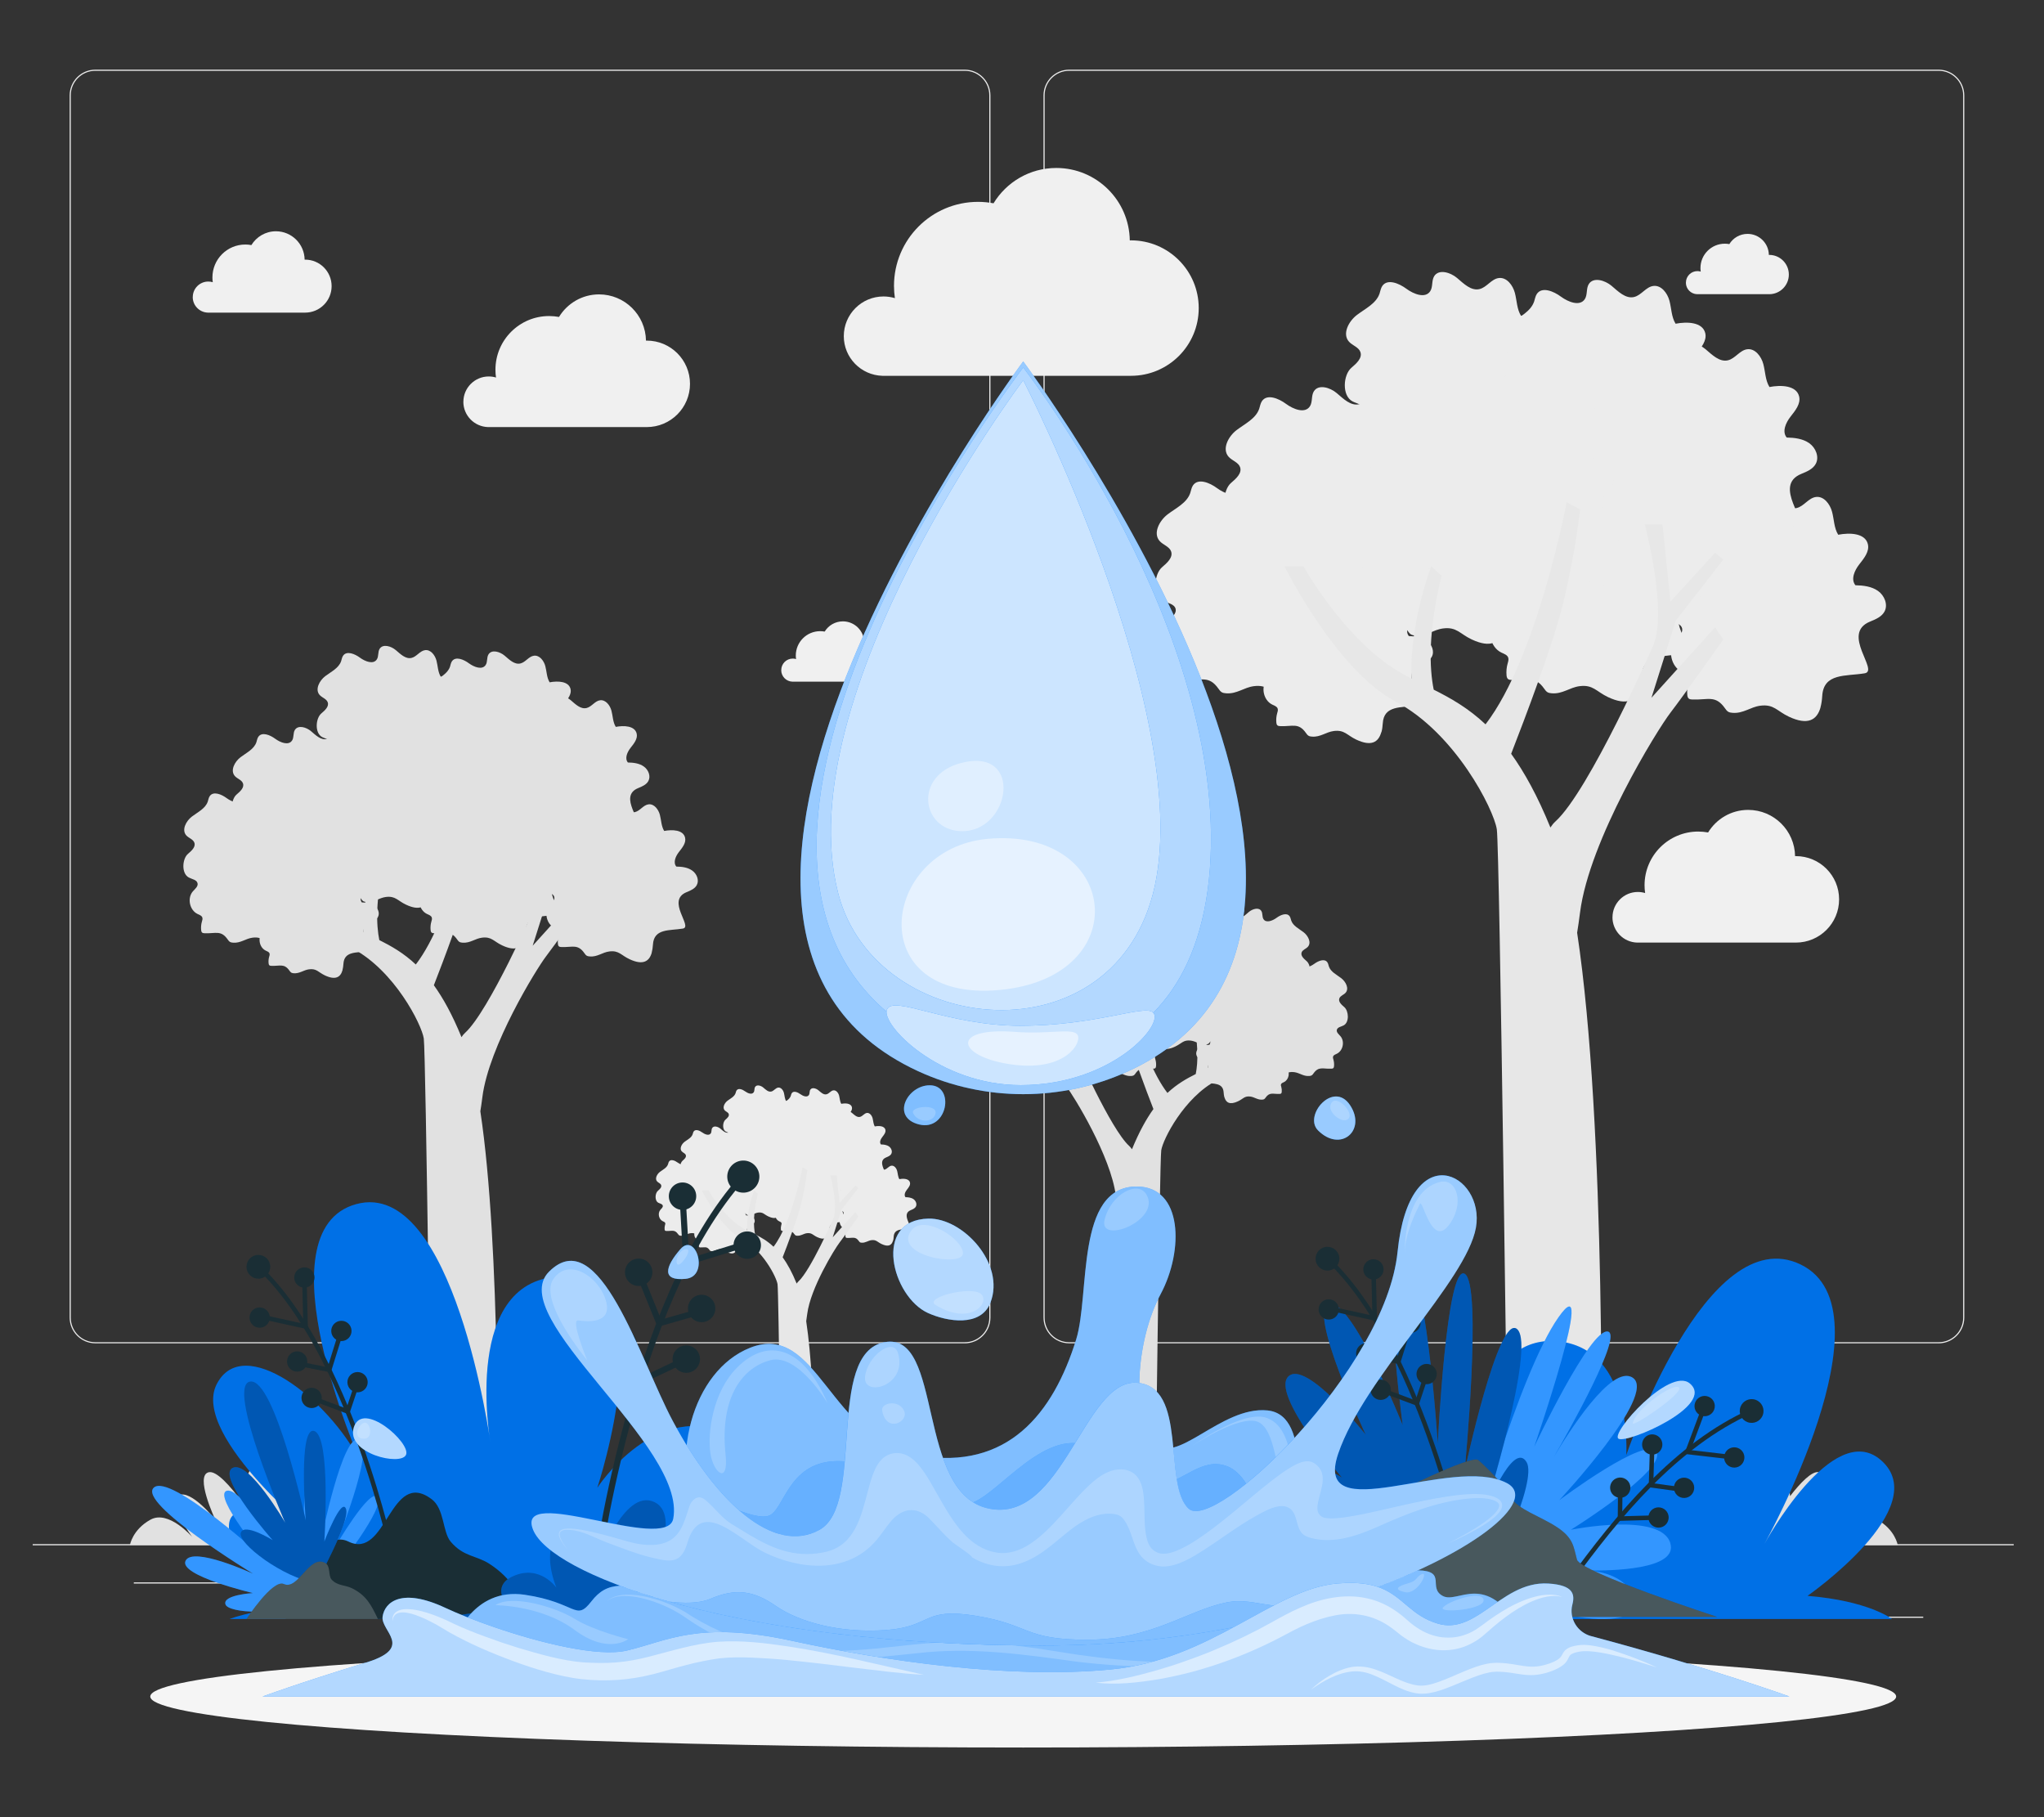
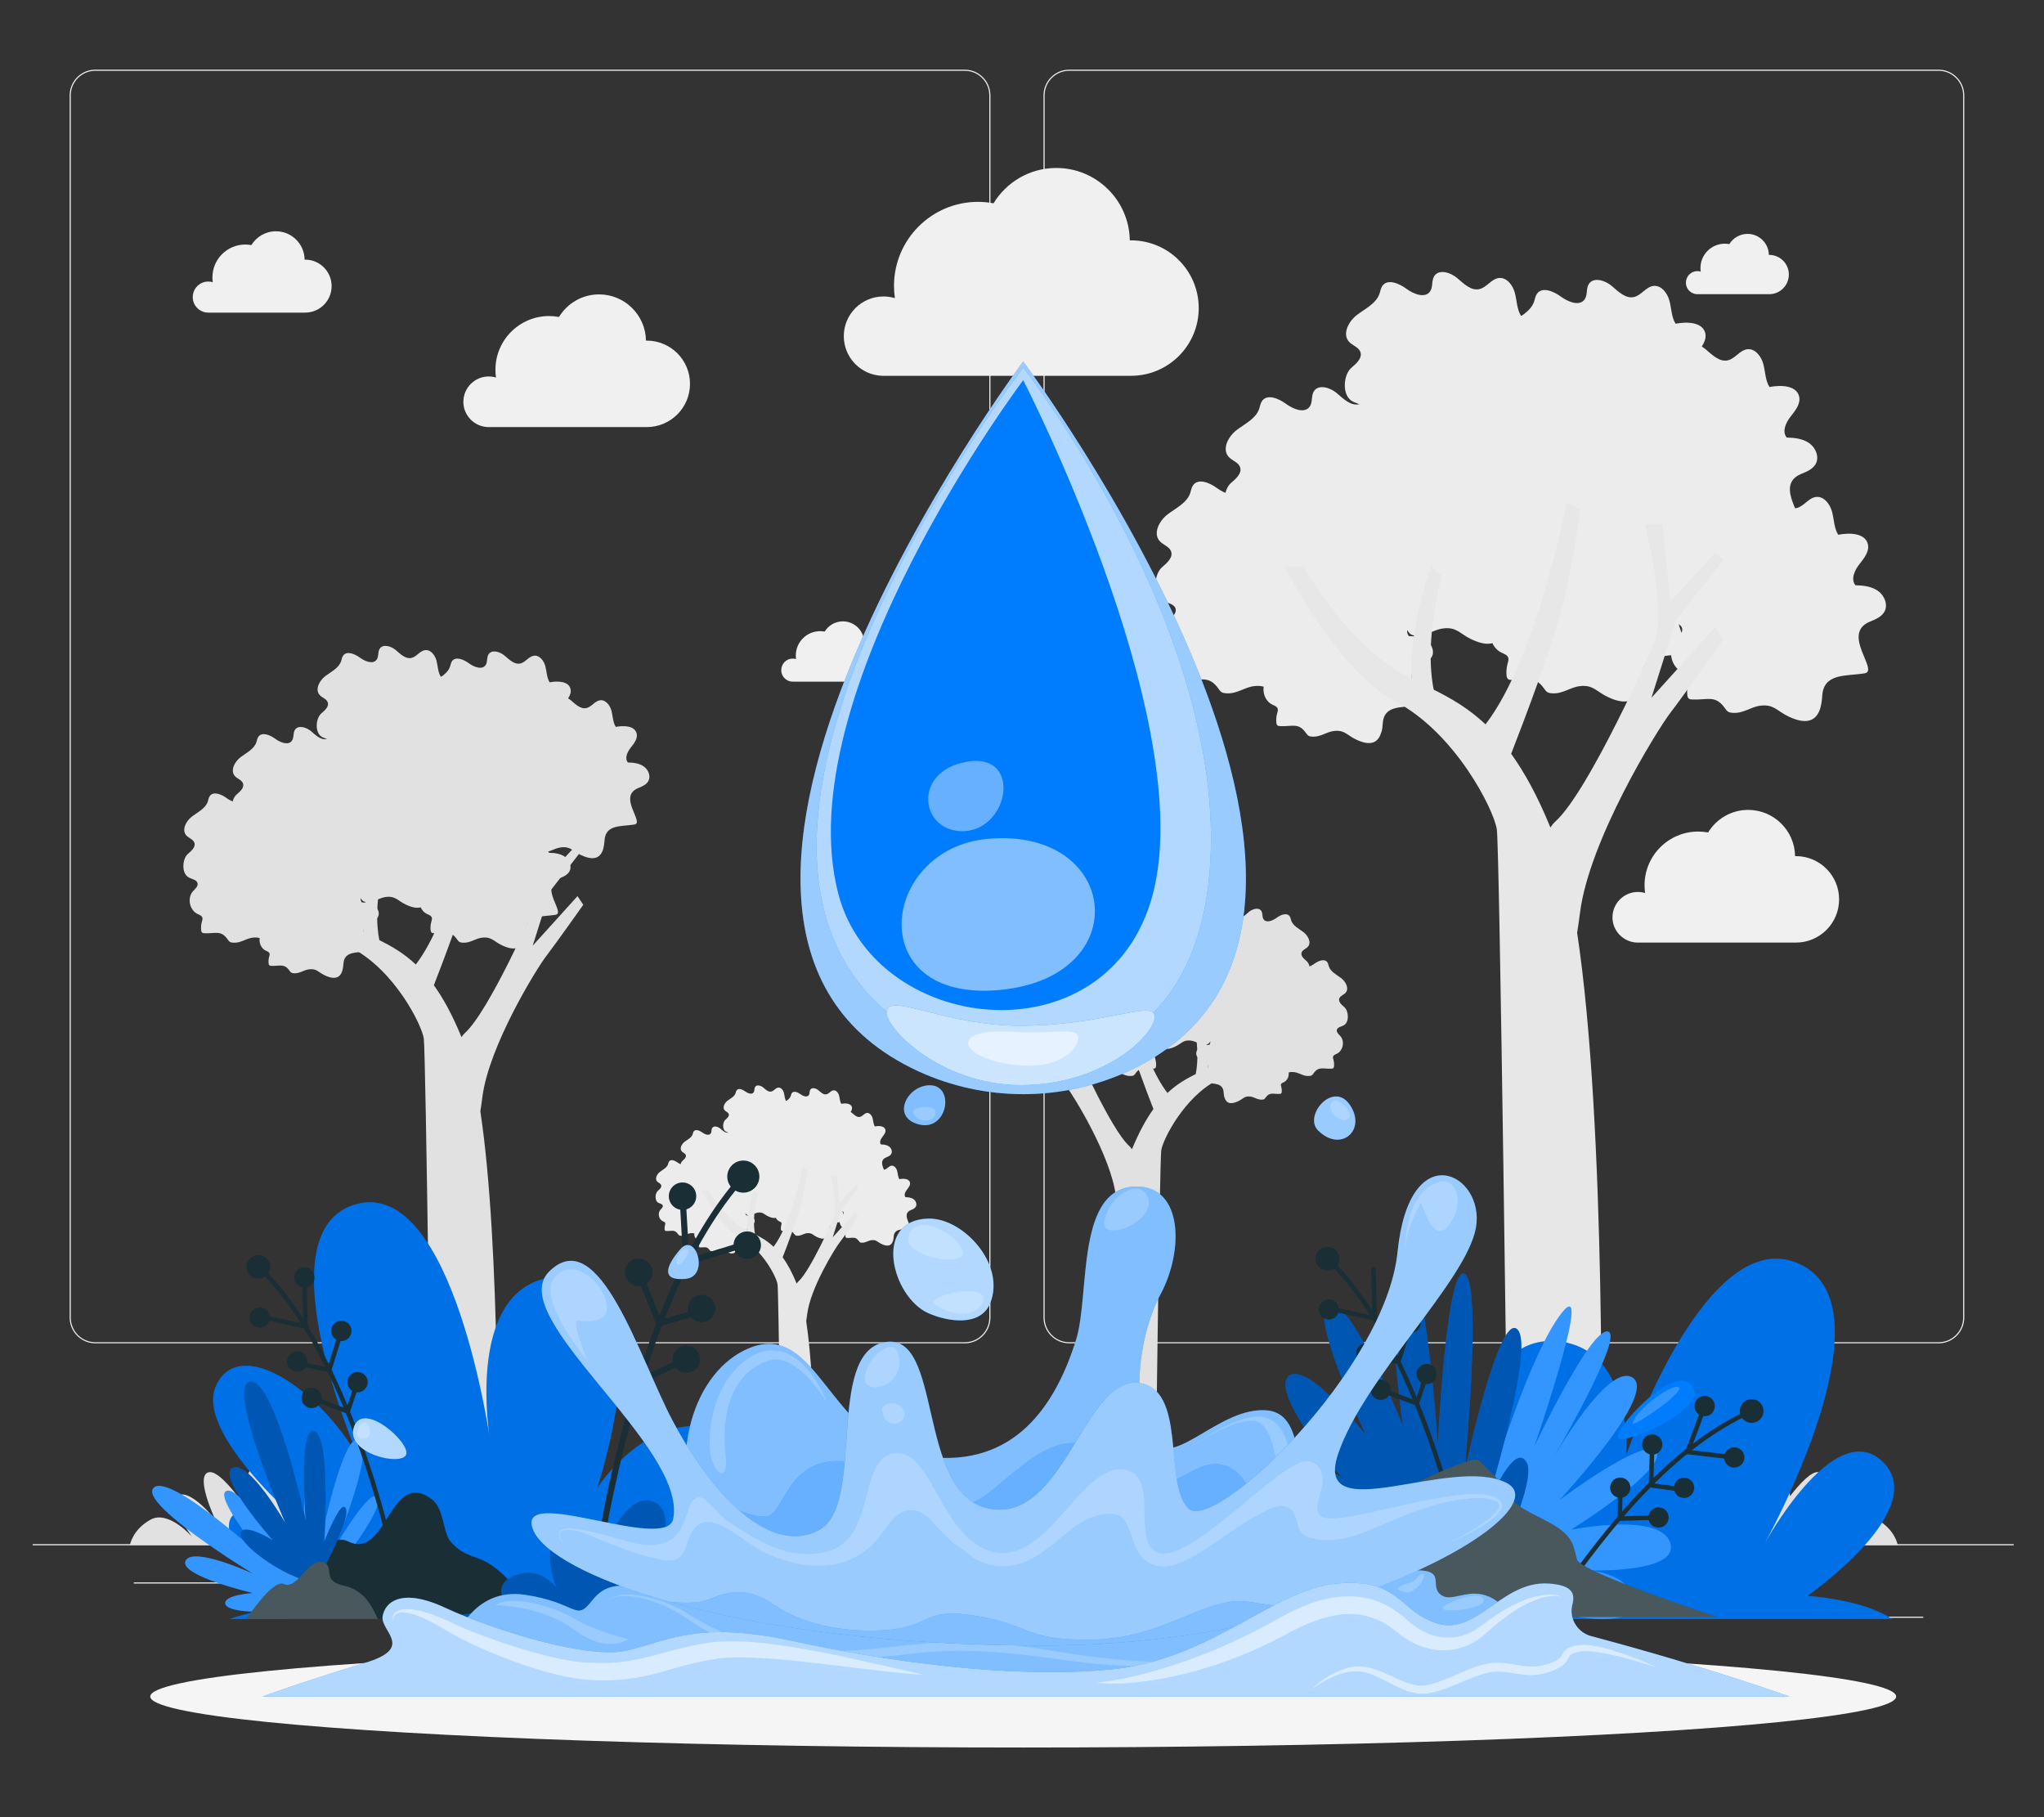
<svg xmlns="http://www.w3.org/2000/svg" id="Layer_2" data-name="Layer 2" viewBox="0 0 540 480">
  <rect x="0" y="0" width="540" height="480" fill="#333333" stroke="none" />
  <defs>
    <style>
      .cls-1 {
        opacity: .4;
      }

      .cls-1, .cls-2, .cls-3, .cls-4, .cls-5, .cls-6, .cls-7, .cls-8, .cls-9, .cls-10, .cls-11, .cls-12, .cls-13, .cls-14, .cls-15, .cls-16, .cls-17 {
        stroke-width: 0px;
      }

      .cls-1, .cls-7, .cls-8, .cls-14, .cls-15, .cls-16 {
        fill: #fff;
      }

      .cls-2 {
        fill: #007cff;
      }

      .cls-3 {
        fill: #e1e1e1;
      }

      .cls-4 {
        fill: #ececec;
      }

      .cls-6 {
        opacity: .3;
      }

      .cls-7 {
        opacity: .5;
      }

      .cls-8 {
        opacity: .8;
      }

      .cls-9 {
        fill: #f5f5f5;
      }

      .cls-10 {
        fill: #f0f0f0;
      }

      .cls-11 {
        fill: none;
      }

      .cls-12 {
        fill: #1a2e35;
      }

      .cls-13 {
        fill: #e7e7e7;
      }

      .cls-14 {
        opacity: .6;
      }

      .cls-18, .cls-17 {
        opacity: .1;
      }

      .cls-15 {
        opacity: .7;
      }

      .cls-16 {
        opacity: .2;
      }
    </style>
  </defs>
  <g id="Layer_2-2" data-name="Layer 2">
    <g>
      <rect class="cls-11" width="540" height="480" />
      <g>
        <g>
          <rect class="cls-4" x="8.64" y="407.88" width="523.36" height=".3" />
          <rect class="cls-4" x="468.7" y="427.03" width="39.4" height=".3" />
          <rect class="cls-4" x="356.59" y="430.26" width="10.34" height=".3" />
          <rect class="cls-4" x="444.68" y="415.98" width="22.83" height=".3" />
          <rect class="cls-4" x="35.35" y="417.98" width="51.38" height=".3" />
          <rect class="cls-4" x="97.32" y="417.98" width="7.53" height=".3" />
          <rect class="cls-4" x="129.33" y="423" width="111.42" height=".3" />
          <path class="cls-4" d="m254.87,354.83H25.19c-3.74,0-6.79-3.05-6.79-6.79V25.19c0-3.74,3.05-6.79,6.79-6.79h229.68c3.74,0,6.79,3.05,6.79,6.79v322.86c0,3.74-3.05,6.79-6.79,6.79ZM25.19,18.7c-3.58,0-6.49,2.91-6.49,6.49v322.86c0,3.58,2.91,6.49,6.49,6.49h229.68c3.58,0,6.49-2.91,6.49-6.49V25.19c0-3.58-2.91-6.49-6.49-6.49H25.19Z" />
          <path class="cls-4" d="m512.15,354.83h-229.68c-3.74,0-6.79-3.05-6.79-6.79V25.19c0-3.74,3.05-6.79,6.79-6.79h229.68c3.74,0,6.79,3.05,6.79,6.79v322.86c0,3.74-3.05,6.79-6.79,6.79ZM282.47,18.7c-3.58,0-6.49,2.91-6.49,6.49v322.86c0,3.58,2.91,6.49,6.49,6.49h229.68c3.58,0,6.49-2.91,6.49-6.49V25.19c0-3.58-2.91-6.49-6.49-6.49h-229.68Z" />
        </g>
        <g>
          <g>
            <path class="cls-10" d="m222.92,88.8c0-5.79,4.7-10.49,10.49-10.49,1.05,0,2.06.16,3.01.44-.15-1.05-.24-2.13-.24-3.22,0-12.27,9.94-22.21,22.21-22.21,1.4,0,2.76.14,4.09.38,3.41-5.59,9.55-9.33,16.58-9.33,10.63,0,19.26,8.54,19.42,19.14.11,0,.21-.02.32-.02,9.88,0,17.89,8.01,17.89,17.89s-8.01,17.89-17.89,17.89h-65.7.01c-5.65-.17-10.19-4.79-10.19-10.49Z" />
            <path class="cls-10" d="m426,242.31c0-3.7,3-6.7,6.7-6.7.67,0,1.31.1,1.92.28-.1-.67-.15-1.36-.15-2.06,0-7.83,6.35-14.18,14.18-14.18.89,0,1.76.09,2.61.24,2.18-3.57,6.1-5.96,10.58-5.96,6.79,0,12.3,5.46,12.4,12.22.07,0,.14-.01.21-.01,6.31,0,11.42,5.11,11.42,11.42s-5.11,11.42-11.42,11.42h-41.95,0c-3.61-.11-6.51-3.06-6.51-6.7Z" />
            <path class="cls-10" d="m122.42,106.14c0-3.7,3-6.7,6.7-6.7.67,0,1.31.1,1.92.28-.1-.67-.15-1.36-.15-2.06,0-7.83,6.35-14.18,14.18-14.18.89,0,1.76.09,2.61.24,2.18-3.57,6.1-5.96,10.58-5.96,6.79,0,12.3,5.46,12.4,12.22.07,0,.14-.01.21-.01,6.31,0,11.42,5.11,11.42,11.42s-5.11,11.42-11.42,11.42h-41.95,0c-3.61-.11-6.51-3.06-6.51-6.7Z" />
            <path class="cls-10" d="m50.93,78.47c0-2.27,1.84-4.1,4.1-4.1.41,0,.8.06,1.18.17-.06-.41-.09-.83-.09-1.26,0-4.8,3.89-8.69,8.69-8.69.55,0,1.08.05,1.6.15,1.33-2.18,3.74-3.65,6.48-3.65,4.16,0,7.53,3.34,7.59,7.49.04,0,.08,0,.13,0,3.86,0,7,3.13,7,7s-3.13,7-7,7h-25.7,0c-2.21-.07-3.99-1.88-3.99-4.1Z" />
            <path class="cls-10" d="m445.4,74.65c0-1.68,1.36-3.04,3.04-3.04.3,0,.6.05.87.13-.04-.3-.07-.62-.07-.93,0-3.56,2.88-6.44,6.44-6.44.41,0,.8.04,1.19.11.99-1.62,2.77-2.7,4.81-2.7,3.08,0,5.59,2.48,5.63,5.55.03,0,.06,0,.09,0,2.87,0,5.19,2.32,5.19,5.19s-2.32,5.19-5.19,5.19h-19.05,0c-1.64-.05-2.96-1.39-2.96-3.04Z" />
            <path class="cls-10" d="m206.4,177c0-1.68,1.36-3.04,3.04-3.04.3,0,.6.05.87.13-.04-.3-.07-.62-.07-.93,0-3.56,2.88-6.44,6.44-6.44.41,0,.8.04,1.19.11.99-1.62,2.77-2.7,4.81-2.7,3.08,0,5.59,2.48,5.63,5.55.03,0,.06,0,.09,0,2.87,0,5.19,2.32,5.19,5.19s-2.32,5.19-5.19,5.19h-19.05,0c-1.64-.05-2.96-1.39-2.96-3.04Z" />
          </g>
          <g>
            <path class="cls-3" d="m260.09,286.23c-.13-.47-.21-1.02-.24-1.62-.2-3.36-3.4-2.82-6.13-3.28-2.13-.36,3.51-5.73-.78-7.47-.8-.32-1.66-.69-2.07-1.44-.54-1,0-2.32.94-2.98.93-.66,2.12-.8,3.26-.82.7-.85.13-2.13-.55-3-.68-.87-1.51-1.86-1.25-2.93.39-1.62,2.65-1.68,4.28-1.36.6-.98.59-2.2.89-3.31.29-1.11,1.18-2.28,2.32-2.14,1.07.13,1.73,1.34,2.79,1.59,1.22.29,2.28-.79,3.24-1.61.96-.81,2.64-1.32,3.3-.25.4.64.16,1.53.57,2.16.71,1.09,2.4.41,3.45-.36,1.05-.77,2.72-1.48,3.46-.4.23.33.28.74.41,1.12.5,1.43,2.05,2.15,3.25,3.07,1.21.92,2.16,2.75,1.14,3.87-.5.55-1.39.78-1.64,1.48-.31.88.59,1.67,1.3,2.28,1.19,1.01,1.4,4.03-.17,4.85-.66.35-1.62.45-1.79,1.18-.14.65.51,1.15.95,1.66,1.2,1.38.69,3.85-.95,4.64-.38.18-.84.33-.98.72-.1.28,0,.59.09.88.15.54.2,1.12.15,1.68-.02.19-.06.4-.2.53-.13.11-.32.13-.5.14-2.26.1-3.36-.7-4.74,1.27-.13.19-.27.38-.47.5-.19.11-.41.14-.62.16-1.56.13-2.57-.84-4-1.02-1.97-.25-2.39.77-4.13,1.58-2.74,1.29-4.06.49-4.58-1.37Z" />
            <path class="cls-3" d="m286.17,283.41c-.13-.47-.21-1.02-.24-1.62-.2-3.36-3.4-2.82-6.13-3.28-2.13-.36,3.51-5.73-.78-7.47-.8-.32-1.66-.69-2.07-1.44-.54-1,0-2.32.94-2.98s2.12-.8,3.26-.82c.7-.85.13-2.13-.55-3-.68-.87-1.51-1.86-1.25-2.93.39-1.62,2.65-1.68,4.28-1.36.6-.98.59-2.2.89-3.31.29-1.11,1.18-2.28,2.32-2.14,1.07.13,1.73,1.34,2.79,1.59,1.22.29,2.28-.79,3.24-1.61.96-.81,2.64-1.32,3.3-.25.4.64.16,1.53.57,2.16.71,1.09,2.4.41,3.45-.36,1.05-.77,2.72-1.48,3.46-.4.23.33.28.74.41,1.12.5,1.43,2.05,2.15,3.25,3.07,1.21.92,2.16,2.75,1.14,3.87-.5.55-1.39.78-1.64,1.48-.31.88.59,1.67,1.3,2.28,1.19,1.01,1.4,4.03-.17,4.85-.66.35-1.62.45-1.79,1.18-.14.65.51,1.15.95,1.66,1.2,1.38.69,3.85-.95,4.64-.38.18-.84.33-.98.72-.1.28,0,.59.09.88.15.54.2,1.12.15,1.68-.02.19-.06.4-.2.53-.13.11-.32.13-.5.14-2.26.1-3.36-.7-4.74,1.27-.13.19-.27.38-.47.5-.19.11-.41.14-.63.16-1.56.13-2.57-.84-4-1.02-1.97-.25-2.39.77-4.13,1.58-2.74,1.29-4.06.49-4.58-1.37Z" />
            <path class="cls-3" d="m288.69,266.8c-.13-.47-.21-1.02-.24-1.62-.2-3.36-3.4-2.82-6.13-3.28-2.13-.36,3.51-5.73-.78-7.47-.8-.32-1.66-.69-2.07-1.44-.54-1,0-2.32.94-2.98.93-.66,2.12-.8,3.26-.82.7-.85.13-2.13-.55-3-.68-.87-1.51-1.86-1.25-2.93.39-1.62,2.65-1.68,4.28-1.36.6-.98.59-2.2.89-3.31.29-1.11,1.18-2.28,2.32-2.14,1.07.13,1.73,1.34,2.79,1.59,1.22.29,2.28-.79,3.24-1.61.96-.81,2.64-1.32,3.3-.25.4.64.16,1.53.57,2.16.71,1.09,2.4.41,3.45-.36s2.72-1.48,3.46-.4c.23.33.28.74.41,1.12.5,1.43,2.05,2.15,3.25,3.07,1.21.92,2.16,2.75,1.14,3.87-.5.55-1.39.78-1.64,1.48-.31.88.59,1.67,1.3,2.28,1.19,1.01,1.4,4.03-.17,4.85-.66.35-1.62.45-1.79,1.18-.14.65.51,1.15.95,1.66,1.2,1.38.69,3.85-.95,4.64-.38.18-.84.33-.98.72-.1.28,0,.59.09.88.15.54.2,1.12.15,1.68-.02.19-.06.4-.2.53-.13.11-.32.13-.5.14-2.26.1-3.36-.7-4.74,1.27-.13.19-.27.38-.47.5-.19.11-.41.14-.62.16-1.56.13-2.57-.84-4-1.02-1.97-.25-2.39.77-4.13,1.58-2.74,1.29-4.06.49-4.58-1.37Z" />
            <path class="cls-3" d="m305.87,275.08c-.13-.47-.21-1.02-.24-1.62-.2-3.36-3.4-2.82-6.13-3.28-2.13-.36,3.51-5.73-.78-7.47-.8-.32-1.66-.69-2.07-1.44-.54-1,0-2.32.94-2.98.93-.66,2.12-.8,3.26-.82.7-.85.13-2.13-.55-3-.68-.87-1.51-1.86-1.25-2.93.39-1.62,2.65-1.68,4.28-1.36.6-.98.59-2.2.89-3.31.29-1.11,1.18-2.28,2.32-2.14,1.08.13,1.73,1.34,2.79,1.59,1.22.29,2.28-.79,3.24-1.61.96-.81,2.64-1.32,3.3-.25.4.64.16,1.53.57,2.16.71,1.09,2.4.41,3.45-.36,1.05-.77,2.72-1.48,3.46-.4.23.33.28.74.41,1.12.5,1.43,2.05,2.15,3.25,3.07,1.21.92,2.16,2.75,1.14,3.87-.5.55-1.39.78-1.64,1.48-.31.88.59,1.67,1.3,2.28,1.19,1.01,1.4,4.03-.17,4.85-.66.35-1.62.45-1.79,1.18-.14.65.51,1.15.95,1.66,1.2,1.38.69,3.85-.95,4.64-.38.18-.84.33-.98.72-.1.28,0,.59.09.88.15.54.2,1.12.15,1.68-.02.19-.06.4-.2.53-.13.11-.32.13-.5.14-2.26.1-3.36-.7-4.74,1.27-.13.19-.27.38-.47.5-.19.11-.41.14-.62.16-1.56.13-2.57-.84-4-1.02-1.97-.25-2.39.77-4.13,1.58-2.74,1.29-4.06.49-4.58-1.37Z" />
            <path class="cls-3" d="m323.23,271.26c-.13-.47-.21-1.02-.24-1.62-.2-3.36-3.4-2.82-6.13-3.28-2.13-.36,3.51-5.73-.78-7.47-.8-.32-1.66-.69-2.07-1.44-.54-1,0-2.32.94-2.98.93-.66,2.12-.8,3.26-.82.7-.85.13-2.13-.55-3-.68-.87-1.51-1.86-1.25-2.93.39-1.62,2.65-1.68,4.28-1.36.6-.98.59-2.2.89-3.31s1.18-2.28,2.32-2.14c1.07.13,1.73,1.34,2.79,1.59,1.22.29,2.28-.79,3.24-1.61.96-.81,2.64-1.32,3.3-.25.4.64.16,1.53.57,2.16.71,1.09,2.4.41,3.45-.36,1.05-.77,2.72-1.48,3.46-.4.23.33.28.74.41,1.12.5,1.43,2.05,2.15,3.25,3.07,1.21.92,2.16,2.75,1.14,3.87-.5.55-1.39.78-1.64,1.48-.31.88.59,1.67,1.3,2.28,1.19,1.01,1.4,4.03-.17,4.85-.66.35-1.62.45-1.79,1.18-.14.65.51,1.15.95,1.66,1.2,1.38.69,3.85-.95,4.64-.38.18-.84.33-.98.72-.1.28,0,.59.09.88.15.54.2,1.12.15,1.68-.02.19-.06.4-.2.53-.13.11-.32.13-.5.14-2.26.1-3.36-.7-4.74,1.27-.13.19-.27.38-.47.5-.19.11-.41.14-.63.16-1.56.13-2.57-.84-4-1.02-1.97-.25-2.39.77-4.13,1.58-2.74,1.29-4.06.49-4.58-1.37Z" />
            <path class="cls-3" d="m323.46,289.83c-.1-.37-.16-.8-.19-1.27-.16-2.64-2.68-2.22-4.83-2.58-1.68-.28,2.76-4.52-.62-5.88-.63-.25-1.31-.54-1.63-1.14-.42-.79,0-1.83.74-2.34s1.67-.63,2.57-.64c.55-.67.1-1.68-.43-2.36s-1.19-1.46-.98-2.31c.31-1.27,2.09-1.32,3.37-1.07.48-.77.47-1.73.7-2.61.23-.88.93-1.79,1.83-1.68.85.1,1.36,1.06,2.19,1.25.96.23,1.8-.63,2.55-1.26s2.08-1.04,2.6-.2c.31.5.13,1.21.45,1.7.56.86,1.89.33,2.72-.28s2.14-1.16,2.73-.32c.18.26.22.59.32.88.39,1.13,1.61,1.69,2.56,2.41.95.72,1.7,2.16.9,3.05-.4.44-1.09.61-1.29,1.17-.25.69.46,1.32,1.02,1.79.93.79,1.1,3.17-.13,3.82-.52.27-1.28.36-1.41.93-.11.51.41.91.75,1.3.95,1.08.55,3.03-.75,3.65-.3.14-.66.26-.77.57-.08.22,0,.46.07.69.12.43.16.88.12,1.32-.01.15-.05.32-.16.42-.1.09-.25.1-.39.11-1.78.08-2.64-.55-3.73,1-.1.15-.21.3-.37.39-.15.09-.32.11-.49.12-1.23.1-2.03-.66-3.15-.81-1.55-.2-1.88.6-3.25,1.25-2.15,1.01-3.2.39-3.6-1.08Z" />
            <path class="cls-3" d="m333.19,283.41c-.13-.47-.21-1.02-.24-1.62-.2-3.36-3.4-2.82-6.13-3.28-2.13-.36,3.51-5.73-.78-7.47-.8-.32-1.66-.69-2.07-1.44-.54-1,0-2.32.94-2.98s2.12-.8,3.26-.82c.7-.85.13-2.13-.55-3-.68-.87-1.51-1.86-1.25-2.93.39-1.62,2.65-1.68,4.28-1.36.6-.98.59-2.2.89-3.31.29-1.11,1.18-2.28,2.32-2.14,1.07.13,1.73,1.34,2.79,1.59,1.22.29,2.28-.79,3.24-1.61.96-.81,2.64-1.32,3.3-.25.4.64.16,1.53.57,2.16.71,1.09,2.4.41,3.45-.36s2.72-1.48,3.46-.4c.23.33.28.74.41,1.12.5,1.43,2.05,2.15,3.25,3.07,1.21.92,2.16,2.75,1.14,3.87-.5.55-1.39.78-1.64,1.48-.31.88.59,1.67,1.3,2.28,1.19,1.01,1.4,4.03-.17,4.85-.66.35-1.62.45-1.79,1.18-.14.65.51,1.15.95,1.66,1.2,1.38.69,3.85-.95,4.64-.38.18-.84.33-.98.72-.1.28,0,.59.09.88.15.54.2,1.12.15,1.68-.02.19-.06.4-.2.53-.13.11-.32.13-.5.14-2.26.1-3.36-.7-4.74,1.27-.13.19-.27.38-.47.5-.19.11-.41.14-.62.16-1.56.13-2.57-.84-4-1.02-1.97-.25-2.39.77-4.13,1.58-2.74,1.29-4.06.49-4.58-1.37Z" />
            <path class="cls-3" d="m305.87,254.64c-.13-.47-.21-1.02-.24-1.62-.2-3.36-3.4-2.82-6.13-3.28-2.13-.36,3.51-5.73-.78-7.47-.8-.32-1.66-.69-2.07-1.44-.54-1,0-2.32.94-2.98.93-.66,2.12-.8,3.26-.82.7-.85.13-2.13-.55-3-.68-.87-1.51-1.86-1.25-2.93.39-1.62,2.65-1.68,4.28-1.36.6-.98.59-2.2.89-3.31.29-1.11,1.18-2.28,2.32-2.14,1.08.13,1.73,1.34,2.79,1.59,1.22.29,2.28-.79,3.24-1.61s2.64-1.32,3.3-.25c.4.64.16,1.53.57,2.16.71,1.09,2.4.41,3.45-.36,1.05-.77,2.72-1.48,3.46-.4.23.33.28.74.41,1.12.5,1.43,2.05,2.15,3.25,3.07,1.21.92,2.16,2.75,1.14,3.87-.5.55-1.39.78-1.64,1.48-.31.88.59,1.67,1.3,2.28,1.19,1.01,1.4,4.03-.17,4.85-.66.35-1.62.45-1.79,1.18-.14.65.51,1.15.95,1.66,1.2,1.38.69,3.85-.95,4.64-.38.18-.84.33-.98.72-.1.28,0,.59.09.88.15.54.2,1.12.15,1.68-.02.19-.06.4-.2.53-.13.11-.32.13-.5.14-2.26.1-3.36-.7-4.74,1.27-.13.19-.27.38-.47.5-.19.11-.41.14-.62.16-1.56.13-2.57-.84-4-1.02-1.97-.25-2.39.77-4.13,1.58-2.74,1.29-4.06.49-4.58-1.37Z" />
            <path class="cls-3" d="m283.56,255.78c-.13-.47-.21-1.02-.24-1.62-.2-3.36-3.4-2.82-6.13-3.28-2.13-.36,3.51-5.73-.78-7.47-.8-.32-1.66-.69-2.07-1.44-.54-1,0-2.32.93-2.98.93-.66,2.12-.8,3.26-.82.7-.85.13-2.13-.55-3-.68-.87-1.51-1.86-1.25-2.93.39-1.62,2.65-1.68,4.28-1.36.6-.98.59-2.2.89-3.31.29-1.11,1.18-2.28,2.32-2.14,1.07.13,1.73,1.34,2.79,1.59,1.22.29,2.28-.79,3.24-1.61.96-.81,2.64-1.32,3.3-.25.4.64.16,1.53.57,2.16.71,1.09,2.4.41,3.45-.36,1.05-.77,2.72-1.48,3.46-.4.23.33.28.74.41,1.12.5,1.43,2.05,2.15,3.25,3.07,1.21.92,2.16,2.75,1.14,3.87-.5.55-1.39.78-1.64,1.48-.31.88.59,1.67,1.3,2.28,1.19,1.01,1.4,4.03-.17,4.85-.66.35-1.62.45-1.79,1.18-.14.65.51,1.15.95,1.66,1.2,1.38.69,3.85-.95,4.64-.38.18-.84.33-.98.72-.1.28,0,.59.09.88.15.54.2,1.12.15,1.68-.02.19-.06.4-.2.53-.13.11-.32.13-.5.14-2.26.1-3.36-.7-4.74,1.27-.13.19-.27.38-.47.5-.19.11-.41.14-.62.16-1.56.13-2.57-.84-4-1.02-1.97-.25-2.39.77-4.13,1.58-2.74,1.29-4.06.49-4.58-1.37Z" />
            <path class="cls-3" d="m270.01,264.91c-.13-.47-.21-1.02-.24-1.62-.2-3.36-3.4-2.82-6.13-3.28-2.13-.36,3.51-5.73-.78-7.47-.8-.32-1.66-.69-2.07-1.44-.54-1,0-2.32.94-2.98.93-.66,2.12-.8,3.26-.82.7-.85.13-2.13-.55-3-.68-.87-1.51-1.86-1.25-2.93.39-1.62,2.65-1.68,4.28-1.36.6-.98.59-2.2.89-3.31.29-1.11,1.18-2.28,2.32-2.14,1.07.13,1.73,1.34,2.79,1.59,1.22.29,2.28-.79,3.24-1.61.96-.81,2.64-1.32,3.3-.25.4.64.16,1.53.57,2.16.71,1.09,2.4.41,3.45-.36,1.05-.77,2.72-1.48,3.46-.4.23.33.28.74.41,1.12.5,1.43,2.05,2.15,3.25,3.07,1.21.92,2.16,2.75,1.14,3.87-.5.55-1.39.78-1.64,1.48-.31.88.59,1.67,1.3,2.28,1.19,1.01,1.4,4.03-.17,4.85-.66.35-1.62.45-1.79,1.18-.14.65.51,1.15.95,1.66,1.2,1.38.69,3.85-.95,4.64-.38.18-.84.33-.98.72-.1.28,0,.59.09.88.15.54.2,1.12.15,1.68-.02.19-.06.4-.2.53-.13.11-.32.13-.5.14-2.26.1-3.36-.7-4.74,1.27-.13.19-.27.38-.47.5-.19.11-.41.14-.62.16-1.56.13-2.57-.84-4-1.02-1.97-.25-2.39.77-4.13,1.58-2.74,1.29-4.06.49-4.58-1.37Z" />
            <path class="cls-3" d="m274.12,276.45s5.67,8.01,7.62,10.55c1.95,2.54,11.72,18.37,13.05,28.84.14,1.12.28,2.08.42,2.92-4.2,27.74-3.54,78.49-3.4,87.18h13.31c.12-9.8,1.25-99.36,1.67-102.1.44-2.89,6.01-13.91,14.61-18.44,8.6-4.53,16.03-19.51,16.03-19.51h-2.74s-5.08,9.18-12.31,14.27c-1.05.74-2.14,1.35-3.25,1.93.26-8.28-2.88-16.19-2.88-16.19l-1.48,1.37c2,8.18,1.73,13.42,1.13,16.43-2.43,1.22-4.94,2.62-7.48,5-7.5-9.75-11.72-32.06-11.72-32.06l-1.92,1.05s.62,6.06,2.48,13.68c1.41,5.77,5.54,16.64,7.46,21.58-1.91,2.66-3.81,6.09-5.67,10.63-.21-.32-.45-.62-.72-.87-4.89-4.42-14.07-25.29-14.07-25.29-2.22-4.85,1.17-17.59,1.17-17.59h-2.56l-1.15,11.14-6.45-7.03-1.17.98,6.84,8.79,3.52,11.14-9.18-10.16-1.17,1.76Z" />
          </g>
          <g>
            <path class="cls-4" d="m480.96,186.81c.24-.87.38-1.86.45-2.96.36-6.14,6.23-5.17,11.22-6,3.9-.65-6.42-10.5,1.44-13.67,1.46-.59,3.05-1.26,3.79-2.64.99-1.83-.01-4.25-1.71-5.45-1.7-1.2-3.88-1.46-5.97-1.5-1.28-1.56-.24-3.9,1-5.49,1.24-1.59,2.76-3.4,2.29-5.36-.71-2.96-4.85-3.07-7.84-2.49-1.11-1.79-1.08-4.03-1.62-6.06-.54-2.03-2.15-4.17-4.24-3.92-1.97.24-3.17,2.46-5.1,2.92-2.24.53-4.18-1.45-5.94-2.94s-4.83-2.41-6.04-.46c-.72,1.17-.29,2.81-1.04,3.96-1.31,2-4.4.76-6.32-.66-1.92-1.42-4.98-2.7-6.34-.73-.41.6-.51,1.36-.74,2.05-.91,2.62-3.75,3.93-5.96,5.61-2.21,1.68-3.96,5.03-2.09,7.08.92,1.01,2.54,1.42,3,2.71.57,1.61-1.08,3.06-2.38,4.17-2.17,1.85-2.56,7.37.31,8.88,1.21.63,2.97.83,3.27,2.16.26,1.19-.94,2.11-1.74,3.03-2.2,2.52-1.27,7.05,1.75,8.49.69.33,1.54.6,1.79,1.32.18.52-.02,1.08-.16,1.6-.28,1-.37,2.05-.28,3.08.03.35.11.73.37.97.24.21.59.24.91.26,4.15.18,6.15-1.28,8.68,2.32.24.35.5.7.86.92.34.2.75.25,1.14.28,2.85.23,4.71-1.54,7.32-1.88,3.61-.46,4.38,1.4,7.56,2.9,5.01,2.35,7.44.9,8.38-2.51Z" />
            <path class="cls-4" d="m433.21,181.65c.24-.87.38-1.86.45-2.96.37-6.14,6.23-5.17,11.22-6,3.9-.65-6.42-10.5,1.44-13.67,1.46-.59,3.05-1.26,3.79-2.64.99-1.83-.01-4.25-1.71-5.45-1.7-1.2-3.88-1.46-5.97-1.5-1.28-1.56-.24-3.9,1-5.49,1.24-1.59,2.76-3.4,2.29-5.36-.71-2.96-4.85-3.07-7.84-2.49-1.11-1.79-1.08-4.03-1.62-6.06-.54-2.03-2.15-4.17-4.24-3.92-1.97.24-3.17,2.46-5.1,2.92-2.24.53-4.18-1.45-5.94-2.94s-4.83-2.41-6.04-.46c-.72,1.17-.29,2.81-1.04,3.96-1.31,2-4.4.76-6.32-.66-1.92-1.42-4.98-2.7-6.34-.73-.41.6-.51,1.36-.74,2.05-.91,2.62-3.75,3.93-5.96,5.61s-3.96,5.03-2.09,7.08c.92,1.01,2.54,1.42,3,2.71.57,1.61-1.08,3.06-2.38,4.17-2.17,1.85-2.56,7.37.31,8.88,1.21.63,2.97.83,3.27,2.16.26,1.19-.94,2.11-1.74,3.03-2.2,2.52-1.27,7.05,1.75,8.49.69.33,1.54.6,1.79,1.32.18.52-.02,1.08-.16,1.6-.28,1-.37,2.05-.28,3.08.03.35.11.73.37.97.24.21.59.24.91.26,4.15.18,6.15-1.28,8.68,2.32.24.35.5.7.86.92.34.2.75.25,1.14.28,2.85.23,4.71-1.54,7.32-1.88,3.61-.46,4.38,1.4,7.56,2.9,5.01,2.35,7.44.9,8.38-2.51Z" />
            <path class="cls-4" d="m428.61,151.25c.24-.87.38-1.86.45-2.96.37-6.14,6.23-5.17,11.22-6,3.9-.65-6.42-10.5,1.44-13.67,1.46-.59,3.05-1.26,3.79-2.64.99-1.83-.01-4.25-1.71-5.45s-3.88-1.46-5.97-1.5c-1.28-1.56-.24-3.9,1-5.5,1.24-1.59,2.76-3.4,2.29-5.36-.71-2.96-4.85-3.07-7.84-2.49-1.11-1.79-1.08-4.03-1.62-6.06-.54-2.03-2.15-4.17-4.24-3.92-1.97.24-3.17,2.46-5.1,2.92-2.24.53-4.18-1.45-5.94-2.94s-4.83-2.41-6.04-.46c-.72,1.17-.29,2.81-1.04,3.96-1.31,2-4.4.76-6.32-.66-1.92-1.42-4.98-2.7-6.34-.73-.41.6-.51,1.36-.74,2.05-.91,2.62-3.75,3.93-5.96,5.61-2.21,1.68-3.96,5.03-2.09,7.08.92,1.01,2.54,1.42,3,2.71.57,1.61-1.08,3.06-2.38,4.17-2.17,1.85-2.57,7.37.31,8.88,1.21.63,2.97.83,3.27,2.16.26,1.19-.94,2.11-1.74,3.03-2.2,2.52-1.27,7.05,1.75,8.49.69.33,1.54.6,1.79,1.32.18.52-.02,1.08-.16,1.6-.28,1-.37,2.05-.28,3.08.03.35.11.73.37.97.24.21.59.24.91.26,4.15.18,6.15-1.28,8.68,2.32.24.35.5.7.86.92.34.2.75.25,1.14.28,2.85.24,4.71-1.54,7.32-1.88,3.61-.46,4.38,1.4,7.56,2.9,5.01,2.35,7.44.9,8.38-2.51Z" />
            <path class="cls-4" d="m397.16,166.39c.24-.87.38-1.86.45-2.96.36-6.14,6.23-5.17,11.22-6,3.9-.65-6.42-10.5,1.44-13.67,1.46-.59,3.05-1.26,3.79-2.64.99-1.83-.01-4.25-1.71-5.45-1.7-1.2-3.88-1.46-5.97-1.5-1.28-1.56-.24-3.9,1-5.49,1.24-1.59,2.76-3.4,2.29-5.36-.71-2.96-4.85-3.07-7.84-2.49-1.11-1.79-1.08-4.03-1.62-6.06s-2.15-4.17-4.24-3.92c-1.97.24-3.17,2.46-5.1,2.92-2.24.53-4.18-1.45-5.94-2.94s-4.83-2.41-6.04-.46c-.72,1.17-.29,2.81-1.04,3.96-1.31,2-4.4.76-6.32-.66-1.92-1.42-4.98-2.7-6.34-.73-.41.6-.51,1.36-.74,2.05-.91,2.62-3.75,3.93-5.96,5.61-2.21,1.68-3.96,5.03-2.09,7.08.92,1.01,2.54,1.42,3,2.71.57,1.61-1.08,3.06-2.38,4.17-2.17,1.85-2.57,7.37.31,8.88,1.21.63,2.97.83,3.27,2.16.26,1.19-.94,2.11-1.74,3.03-2.2,2.52-1.27,7.05,1.75,8.49.69.33,1.54.6,1.79,1.32.18.52-.02,1.08-.16,1.6-.28,1-.37,2.05-.28,3.08.03.35.11.73.37.97.24.21.59.24.91.26,4.15.18,6.15-1.28,8.68,2.32.24.35.5.7.86.92.34.2.75.25,1.14.29,2.85.23,4.71-1.54,7.32-1.88,3.61-.46,4.38,1.4,7.56,2.9,5.01,2.35,7.44.9,8.38-2.51Z" />
            <path class="cls-4" d="m365.37,159.4c.24-.87.38-1.86.45-2.96.36-6.14,6.23-5.17,11.22-6,3.9-.65-6.42-10.5,1.44-13.67,1.46-.59,3.05-1.26,3.79-2.64.99-1.83-.01-4.25-1.71-5.45s-3.88-1.46-5.97-1.5c-1.28-1.56-.24-3.9,1-5.5,1.24-1.59,2.76-3.4,2.29-5.36-.71-2.96-4.85-3.07-7.84-2.49-1.11-1.79-1.08-4.03-1.62-6.06s-2.15-4.17-4.24-3.92c-1.97.24-3.17,2.46-5.1,2.92-2.24.53-4.18-1.45-5.94-2.94s-4.83-2.41-6.04-.46c-.72,1.17-.29,2.81-1.04,3.96-1.31,2-4.4.76-6.32-.66-1.92-1.42-4.98-2.7-6.34-.73-.41.6-.51,1.36-.74,2.05-.91,2.62-3.75,3.93-5.96,5.61-2.21,1.68-3.96,5.03-2.09,7.08.92,1.01,2.54,1.42,3,2.71.57,1.61-1.08,3.06-2.38,4.17-2.17,1.85-2.57,7.37.31,8.88,1.21.63,2.97.83,3.27,2.16.26,1.19-.94,2.11-1.74,3.03-2.2,2.52-1.27,7.05,1.75,8.49.69.33,1.54.6,1.79,1.32.18.52-.02,1.08-.16,1.6-.28,1-.37,2.05-.28,3.08.03.35.11.73.37.97.24.21.59.24.91.26,4.15.18,6.15-1.28,8.68,2.32.24.35.5.7.86.92.34.2.75.25,1.14.28,2.85.24,4.71-1.54,7.32-1.88,3.61-.46,4.38,1.4,7.56,2.9,5.01,2.35,7.44.9,8.38-2.51Z" />
            <path class="cls-4" d="m364.96,193.4c.19-.68.3-1.47.35-2.33.29-4.84,4.9-4.07,8.83-4.73,3.07-.51-5.06-8.27,1.13-10.77,1.15-.46,2.4-.99,2.99-2.08.78-1.44,0-3.34-1.35-4.29-1.34-.95-3.06-1.15-4.7-1.18-1.01-1.23-.19-3.07.79-4.33.98-1.25,2.17-2.68,1.8-4.22-.56-2.33-3.82-2.42-6.18-1.96-.87-1.41-.85-3.17-1.28-4.77-.42-1.6-1.7-3.28-3.34-3.08-1.55.19-2.5,1.94-4.02,2.3-1.76.42-3.29-1.14-4.68-2.32s-3.8-1.9-4.76-.36c-.57.92-.23,2.21-.82,3.12-1.03,1.58-3.47.6-4.98-.52s-3.92-2.13-4.99-.58c-.33.47-.4,1.07-.59,1.62-.72,2.07-2.95,3.1-4.69,4.42s-3.12,3.96-1.65,5.58c.73.8,2,1.12,2.36,2.14.45,1.27-.85,2.41-1.87,3.28-1.71,1.45-2.02,5.81.24,7,.95.5,2.34.65,2.57,1.7.21.94-.74,1.66-1.37,2.39-1.73,1.98-1,5.55,1.38,6.69.54.26,1.21.47,1.41,1.04.14.41-.01.85-.13,1.26-.22.78-.29,1.61-.22,2.42.03.28.08.58.29.76.19.16.46.19.72.2,3.26.15,4.84-1.01,6.83,1.83.19.27.39.55.68.72.27.16.59.2.9.22,2.24.18,3.71-1.22,5.76-1.48,2.85-.36,3.45,1.1,5.95,2.28,3.94,1.85,5.85.71,6.6-1.97Z" />
            <path class="cls-4" d="m347.15,181.65c.24-.87.38-1.86.45-2.96.36-6.14,6.23-5.17,11.22-6,3.9-.65-6.42-10.5,1.44-13.67,1.46-.59,3.05-1.26,3.79-2.64.99-1.83-.01-4.25-1.71-5.45-1.7-1.2-3.88-1.46-5.97-1.5-1.28-1.56-.24-3.9,1-5.49,1.24-1.59,2.76-3.4,2.29-5.36-.71-2.96-4.85-3.07-7.84-2.49-1.11-1.79-1.08-4.03-1.62-6.06s-2.15-4.17-4.24-3.92c-1.97.24-3.17,2.46-5.1,2.92-2.24.53-4.18-1.45-5.94-2.94-1.76-1.49-4.83-2.41-6.04-.46-.72,1.17-.29,2.81-1.04,3.96-1.31,2-4.4.76-6.32-.66-1.92-1.42-4.98-2.7-6.34-.73-.41.6-.51,1.36-.74,2.05-.91,2.62-3.75,3.93-5.96,5.61-2.21,1.68-3.96,5.03-2.09,7.08.92,1.01,2.54,1.42,3,2.71.57,1.61-1.08,3.06-2.38,4.17-2.17,1.85-2.57,7.37.31,8.88,1.21.63,2.97.83,3.27,2.16.26,1.19-.94,2.11-1.74,3.03-2.2,2.52-1.27,7.05,1.75,8.49.69.33,1.54.6,1.79,1.32.18.52-.02,1.08-.16,1.6-.28,1-.37,2.05-.28,3.08.03.35.11.73.37.97.24.21.59.24.91.26,4.15.18,6.15-1.28,8.68,2.32.24.35.5.7.86.92.34.2.75.25,1.14.28,2.85.23,4.71-1.54,7.32-1.88,3.61-.46,4.38,1.4,7.56,2.9,5.01,2.35,7.44.9,8.38-2.51Z" />
            <path class="cls-4" d="m397.16,128.99c.24-.87.38-1.86.45-2.96.36-6.14,6.23-5.17,11.22-6,3.9-.65-6.42-10.5,1.44-13.67,1.46-.59,3.05-1.26,3.79-2.64.99-1.83-.01-4.25-1.71-5.45-1.7-1.2-3.88-1.46-5.97-1.5-1.28-1.56-.24-3.9,1-5.5,1.24-1.59,2.76-3.4,2.29-5.36-.71-2.96-4.85-3.07-7.84-2.49-1.11-1.79-1.08-4.03-1.62-6.06s-2.15-4.17-4.24-3.92c-1.97.24-3.17,2.46-5.1,2.92-2.24.53-4.18-1.45-5.94-2.94s-4.83-2.41-6.04-.46c-.72,1.17-.29,2.81-1.04,3.96-1.31,2-4.4.76-6.32-.66s-4.98-2.7-6.34-.73c-.41.6-.51,1.36-.74,2.05-.91,2.62-3.75,3.93-5.96,5.61-2.21,1.68-3.96,5.03-2.09,7.08.92,1.01,2.54,1.42,3,2.71.57,1.61-1.08,3.06-2.38,4.17-2.17,1.85-2.57,7.37.31,8.88,1.21.63,2.97.83,3.27,2.16.26,1.19-.94,2.11-1.74,3.03-2.2,2.52-1.27,7.05,1.75,8.49.69.33,1.54.6,1.79,1.32.18.52-.02,1.08-.16,1.6-.28,1-.37,2.05-.28,3.08.03.35.11.73.37.97.24.21.59.24.91.26,4.15.18,6.15-1.28,8.68,2.32.24.35.5.7.86.92.34.2.75.25,1.14.28,2.85.24,4.71-1.54,7.32-1.88,3.61-.46,4.38,1.4,7.56,2.9,5.01,2.35,7.44.9,8.38-2.51Z" />
            <path class="cls-4" d="m438,131.08c.24-.87.38-1.86.45-2.96.36-6.14,6.23-5.17,11.22-6,3.9-.65-6.42-10.5,1.44-13.67,1.46-.59,3.05-1.26,3.79-2.64.99-1.83-.01-4.25-1.71-5.45s-3.88-1.46-5.97-1.5c-1.28-1.56-.24-3.9,1-5.5,1.24-1.59,2.76-3.4,2.29-5.36-.71-2.96-4.85-3.07-7.84-2.49-1.11-1.79-1.08-4.03-1.62-6.06s-2.15-4.17-4.24-3.92c-1.97.24-3.17,2.46-5.1,2.92-2.24.53-4.18-1.45-5.94-2.94-1.76-1.49-4.83-2.41-6.04-.46-.72,1.17-.29,2.81-1.04,3.96-1.31,2-4.4.76-6.32-.66-1.92-1.42-4.98-2.7-6.34-.73-.41.6-.51,1.36-.74,2.05-.91,2.62-3.75,3.93-5.96,5.61-2.21,1.68-3.96,5.03-2.09,7.08.92,1.01,2.54,1.42,3,2.71.57,1.61-1.08,3.06-2.38,4.17-2.17,1.85-2.57,7.37.31,8.88,1.21.63,2.97.83,3.27,2.16.26,1.19-.94,2.11-1.74,3.03-2.2,2.52-1.27,7.05,1.75,8.49.69.33,1.54.6,1.79,1.32.18.52-.02,1.08-.16,1.6-.28,1-.37,2.05-.28,3.08.03.35.11.73.37.97.24.21.59.24.91.26,4.15.18,6.15-1.28,8.68,2.32.24.35.5.7.86.92.34.2.75.25,1.14.28,2.85.24,4.71-1.54,7.32-1.88,3.61-.46,4.38,1.4,7.56,2.9,5.01,2.35,7.44.9,8.38-2.51Z" />
            <path class="cls-4" d="m462.8,147.79c.24-.87.38-1.86.45-2.96.37-6.14,6.23-5.17,11.22-6,3.9-.65-6.42-10.5,1.44-13.67,1.46-.59,3.05-1.26,3.79-2.64.99-1.83-.01-4.25-1.71-5.45-1.7-1.2-3.88-1.46-5.97-1.5-1.28-1.56-.24-3.9,1-5.49,1.24-1.59,2.76-3.4,2.29-5.36-.71-2.96-4.85-3.07-7.84-2.49-1.11-1.79-1.08-4.03-1.62-6.06-.54-2.03-2.15-4.17-4.24-3.92-1.97.24-3.17,2.46-5.1,2.92-2.24.53-4.18-1.45-5.94-2.94-1.76-1.49-4.83-2.41-6.04-.46-.72,1.17-.29,2.81-1.04,3.96-1.31,2-4.4.76-6.32-.66s-4.98-2.7-6.34-.73c-.41.6-.51,1.36-.74,2.05-.91,2.62-3.75,3.93-5.96,5.61s-3.96,5.03-2.09,7.08c.92,1.01,2.54,1.42,3,2.71.57,1.61-1.08,3.06-2.38,4.17-2.17,1.85-2.56,7.37.31,8.88,1.21.63,2.97.83,3.27,2.16.26,1.19-.94,2.11-1.74,3.03-2.2,2.52-1.27,7.05,1.75,8.49.69.33,1.54.6,1.79,1.32.18.52-.02,1.08-.16,1.6-.28,1-.37,2.05-.28,3.08.03.35.11.73.37.97.24.21.59.24.91.26,4.15.18,6.15-1.28,8.68,2.32.24.35.5.7.86.92.34.2.75.25,1.14.28,2.85.24,4.71-1.54,7.32-1.88,3.61-.46,4.38,1.4,7.56,2.9,5.01,2.35,7.44.9,8.38-2.51Z" />
            <path class="cls-13" d="m455.28,168.91s-10.37,14.67-13.95,19.32c-3.58,4.65-21.46,33.62-23.9,52.79-.26,2.05-.52,3.81-.77,5.35,7.69,50.78,6.49,143.68,6.21,159.58h-24.37c-.22-17.93-2.3-181.88-3.06-186.89-.81-5.3-11-25.47-26.74-33.75-15.74-8.29-29.34-35.71-29.34-35.71h5.02s9.3,16.81,22.54,26.11c1.92,1.35,3.91,2.47,5.95,3.53-.47-15.15,5.26-29.64,5.26-29.64l2.71,2.5c-3.66,14.97-3.18,24.56-2.07,30.07,4.44,2.23,9.05,4.8,13.69,9.16,13.73-17.85,21.45-58.68,21.45-58.68l3.52,1.92s-1.14,11.09-4.54,25.04c-2.57,10.57-10.14,30.46-13.66,39.5,3.5,4.86,6.98,11.15,10.37,19.47.38-.59.82-1.13,1.32-1.59,8.94-8.09,25.75-46.29,25.75-46.29,4.07-8.88-2.15-32.19-2.15-32.19h4.69l2.1,20.39,11.8-12.88,2.15,1.79-12.52,16.1-6.44,20.39,16.81-18.61,2.15,3.22Z" />
          </g>
          <g>
-             <path class="cls-3" d="m172.18,251.6c.17-.61.27-1.31.32-2.09.26-4.33,4.39-3.64,7.9-4.23,2.75-.46-4.52-7.39,1.01-9.63,1.03-.42,2.15-.89,2.67-1.86.7-1.29,0-2.99-1.21-3.84-1.2-.85-2.74-1.03-4.2-1.05-.9-1.1-.17-2.75.71-3.87s1.94-2.4,1.61-3.78c-.5-2.09-3.42-2.16-5.52-1.76-.78-1.26-.76-2.84-1.14-4.27-.38-1.43-1.52-2.94-2.99-2.76-1.39.17-2.23,1.73-3.59,2.05-1.58.37-2.94-1.02-4.18-2.07s-3.4-1.7-4.26-.32c-.51.83-.2,1.98-.74,2.79-.92,1.41-3.1.53-4.45-.46-1.35-1-3.51-1.9-4.46-.52-.29.42-.36.96-.52,1.45-.64,1.85-2.64,2.77-4.19,3.95s-2.79,3.54-1.47,4.99c.65.71,1.79,1,2.12,1.91.4,1.14-.76,2.15-1.68,2.94-1.53,1.3-1.81,5.19.22,6.26.85.45,2.09.58,2.3,1.52.19.84-.66,1.49-1.23,2.13-1.55,1.77-.89,4.97,1.23,5.98.49.23,1.08.42,1.26.93.13.36-.01.76-.12,1.13-.2.7-.26,1.44-.19,2.17.02.25.07.52.26.68.17.15.41.17.64.18,2.92.13,4.33-.9,6.11,1.64.17.24.35.5.61.65.24.14.53.18.81.2,2.01.17,3.32-1.09,5.15-1.32,2.55-.32,3.08.99,5.33,2.04,3.53,1.66,5.24.64,5.9-1.77Z" />
            <path class="cls-3" d="m138.55,247.96c.17-.61.27-1.31.32-2.09.26-4.33,4.39-3.64,7.9-4.23,2.75-.46-4.52-7.39,1.01-9.63,1.03-.42,2.15-.89,2.67-1.86.7-1.29,0-2.99-1.21-3.84-1.2-.85-2.74-1.03-4.2-1.05-.9-1.1-.17-2.75.71-3.87s1.94-2.4,1.61-3.78c-.5-2.09-3.42-2.16-5.52-1.76-.78-1.26-.76-2.84-1.14-4.27s-1.52-2.94-2.99-2.76c-1.39.17-2.23,1.73-3.59,2.05-1.58.37-2.94-1.02-4.18-2.07s-3.4-1.7-4.26-.32c-.51.83-.2,1.98-.74,2.79-.92,1.41-3.1.53-4.45-.46-1.35-1-3.51-1.9-4.46-.52-.29.42-.36.96-.52,1.45-.64,1.85-2.64,2.77-4.19,3.95-1.56,1.19-2.79,3.54-1.47,4.99.65.71,1.79,1,2.12,1.91.4,1.14-.76,2.15-1.68,2.94-1.53,1.3-1.81,5.19.22,6.26.85.45,2.09.58,2.3,1.52.19.84-.66,1.49-1.23,2.13-1.55,1.77-.89,4.97,1.23,5.98.49.23,1.08.42,1.26.93.13.36-.01.76-.12,1.13-.2.7-.26,1.44-.19,2.17.02.25.07.52.26.68.17.15.41.17.64.18,2.92.13,4.33-.9,6.11,1.64.17.24.35.5.61.65.24.14.53.18.81.2,2.01.17,3.32-1.09,5.15-1.32,2.55-.32,3.08.99,5.33,2.04,3.53,1.66,5.24.64,5.9-1.77Z" />
            <path class="cls-3" d="m135.31,226.55c.17-.61.27-1.31.32-2.09.26-4.33,4.39-3.64,7.9-4.23,2.75-.46-4.52-7.39,1.01-9.63,1.03-.42,2.15-.89,2.67-1.86.7-1.29,0-2.99-1.21-3.84-1.2-.85-2.74-1.03-4.2-1.05-.9-1.1-.17-2.75.71-3.87.87-1.12,1.94-2.4,1.61-3.78-.5-2.09-3.42-2.16-5.52-1.76-.78-1.26-.76-2.84-1.14-4.27s-1.52-2.94-2.99-2.76c-1.39.17-2.23,1.73-3.59,2.05-1.58.37-2.94-1.02-4.18-2.07-1.24-1.05-3.4-1.7-4.26-.32-.51.83-.2,1.98-.74,2.79-.92,1.41-3.1.53-4.45-.46-1.35-1-3.51-1.9-4.46-.52-.29.42-.36.96-.52,1.45-.64,1.85-2.64,2.77-4.19,3.95s-2.79,3.54-1.47,4.99c.65.71,1.79,1,2.12,1.91.4,1.14-.76,2.15-1.68,2.94-1.53,1.3-1.81,5.19.22,6.26.85.45,2.09.58,2.3,1.52.19.84-.66,1.49-1.23,2.13-1.55,1.77-.89,4.97,1.23,5.98.49.23,1.08.42,1.26.93.13.36-.01.76-.12,1.13-.2.7-.26,1.44-.19,2.17.02.25.07.52.26.68.17.15.41.17.64.18,2.92.13,4.33-.9,6.11,1.64.17.24.35.5.61.65.24.14.53.18.81.2,2.01.17,3.32-1.09,5.15-1.32,2.55-.32,3.08.99,5.33,2.04,3.53,1.66,5.24.64,5.9-1.77Z" />
            <path class="cls-3" d="m113.16,237.21c.17-.61.27-1.31.32-2.09.26-4.33,4.39-3.64,7.9-4.23,2.75-.46-4.52-7.39,1.01-9.63,1.03-.42,2.15-.89,2.67-1.86.7-1.29,0-2.99-1.21-3.84-1.2-.85-2.74-1.03-4.2-1.05-.9-1.1-.17-2.75.71-3.87s1.94-2.4,1.61-3.78c-.5-2.09-3.42-2.16-5.52-1.76-.78-1.26-.76-2.84-1.14-4.27-.38-1.43-1.52-2.94-2.99-2.76-1.39.17-2.23,1.73-3.59,2.05-1.58.37-2.94-1.02-4.18-2.07s-3.4-1.7-4.26-.32c-.51.83-.2,1.98-.74,2.79-.92,1.41-3.1.53-4.45-.46-1.35-1-3.51-1.9-4.46-.52-.29.42-.36.96-.52,1.45-.64,1.85-2.64,2.77-4.19,3.95s-2.79,3.54-1.47,4.99c.65.71,1.79,1,2.12,1.91.4,1.14-.76,2.15-1.68,2.94-1.53,1.3-1.81,5.19.22,6.26.85.45,2.09.58,2.3,1.52.19.84-.66,1.49-1.23,2.13-1.55,1.77-.89,4.97,1.23,5.98.49.23,1.08.42,1.26.93.13.36-.01.76-.12,1.13-.2.7-.26,1.44-.19,2.17.02.25.07.52.26.68.17.15.41.17.64.18,2.92.13,4.33-.9,6.11,1.64.17.24.35.5.61.65.24.14.53.18.81.2,2.01.17,3.32-1.09,5.15-1.32,2.55-.32,3.08.99,5.33,2.04,3.53,1.66,5.24.64,5.9-1.77Z" />
            <path class="cls-3" d="m90.77,232.29c.17-.61.27-1.31.32-2.09.26-4.33,4.39-3.64,7.9-4.23,2.75-.46-4.52-7.39,1.01-9.63,1.03-.42,2.15-.89,2.67-1.86.7-1.29,0-2.99-1.21-3.84-1.2-.85-2.74-1.03-4.2-1.05-.9-1.1-.17-2.75.71-3.87.87-1.12,1.94-2.4,1.61-3.78-.5-2.09-3.42-2.16-5.52-1.76-.78-1.26-.76-2.84-1.14-4.27-.38-1.43-1.52-2.94-2.99-2.76-1.39.17-2.23,1.73-3.59,2.05-1.58.37-2.94-1.02-4.18-2.07s-3.4-1.7-4.26-.32c-.51.83-.2,1.98-.74,2.79-.92,1.41-3.1.53-4.45-.46-1.35-1-3.51-1.9-4.46-.52-.29.42-.36.96-.52,1.45-.64,1.85-2.64,2.77-4.19,3.95-1.56,1.19-2.79,3.54-1.47,4.99.65.71,1.79,1,2.12,1.91.4,1.14-.76,2.15-1.68,2.94-1.53,1.3-1.81,5.19.22,6.26.85.45,2.09.58,2.3,1.52.19.84-.66,1.49-1.23,2.13-1.55,1.77-.89,4.97,1.23,5.98.49.23,1.08.42,1.26.93.13.36-.01.76-.12,1.13-.2.7-.26,1.44-.19,2.17.02.25.07.52.26.68.17.15.41.17.64.18,2.92.13,4.33-.9,6.11,1.64.17.24.35.5.61.65.24.14.53.18.81.2,2.01.17,3.32-1.09,5.15-1.32,2.55-.32,3.08.99,5.33,2.04,3.53,1.66,5.24.64,5.9-1.77Z" />
            <path class="cls-3" d="m90.48,256.24c.13-.48.21-1.03.25-1.64.2-3.41,3.45-2.87,6.22-3.33,2.16-.36-3.56-5.82.8-7.58.81-.33,1.69-.7,2.1-1.47.55-1.02,0-2.36-.95-3.02-.94-.67-2.15-.81-3.31-.83-.71-.86-.13-2.16.56-3.05s1.53-1.89,1.27-2.98c-.39-1.64-2.69-1.7-4.35-1.38-.61-.99-.6-2.23-.9-3.36-.3-1.13-1.19-2.31-2.35-2.17-1.09.13-1.76,1.37-2.83,1.62-1.24.29-2.32-.81-3.29-1.63-.97-.82-2.68-1.34-3.35-.25-.4.65-.16,1.56-.58,2.2-.72,1.11-2.44.42-3.51-.37-1.07-.79-2.76-1.5-3.51-.41-.23.33-.28.76-.41,1.14-.5,1.46-2.08,2.18-3.3,3.11-1.23.93-2.2,2.79-1.16,3.93.51.56,1.41.79,1.67,1.51.32.89-.6,1.7-1.32,2.31-1.2,1.02-1.42,4.09.17,4.93.67.35,1.65.46,1.81,1.2.15.66-.52,1.17-.97,1.68-1.22,1.4-.7,3.91.97,4.71.38.18.85.33.99.73.1.29,0,.6-.09.89-.16.55-.21,1.13-.15,1.71.02.2.06.41.21.54.14.12.33.13.5.14,2.3.1,3.41-.71,4.81,1.29.13.19.28.39.48.51.19.11.42.14.63.16,1.58.13,2.61-.86,4.06-1.04,2-.26,2.43.78,4.19,1.61,2.78,1.31,4.12.5,4.65-1.39Z" />
            <path class="cls-3" d="m77.93,247.96c.17-.61.27-1.31.32-2.09.26-4.33,4.39-3.64,7.9-4.23,2.75-.46-4.52-7.39,1.01-9.63,1.03-.42,2.15-.89,2.67-1.86.7-1.29,0-2.99-1.21-3.84-1.2-.85-2.74-1.03-4.2-1.05-.9-1.1-.17-2.75.71-3.87s1.94-2.4,1.61-3.78c-.5-2.09-3.42-2.16-5.52-1.76-.78-1.26-.76-2.84-1.14-4.27s-1.52-2.94-2.99-2.76c-1.39.17-2.23,1.73-3.59,2.05-1.58.37-2.94-1.02-4.18-2.07s-3.4-1.7-4.26-.32c-.51.83-.2,1.98-.74,2.79-.92,1.41-3.1.53-4.45-.46-1.35-1-3.51-1.9-4.46-.52-.29.42-.36.96-.52,1.45-.64,1.85-2.64,2.77-4.19,3.95s-2.79,3.54-1.47,4.99c.65.71,1.79,1,2.12,1.91.4,1.14-.76,2.15-1.68,2.94-1.53,1.3-1.81,5.19.22,6.26.85.45,2.09.58,2.3,1.52.19.84-.66,1.49-1.23,2.13-1.55,1.77-.89,4.97,1.23,5.98.49.23,1.08.42,1.26.93.13.36-.01.76-.12,1.13-.2.7-.26,1.44-.19,2.17.02.25.07.52.26.68.17.15.41.17.64.18,2.92.13,4.33-.9,6.11,1.64.17.24.35.5.61.65.24.14.53.18.81.2,2.01.17,3.32-1.09,5.15-1.32,2.55-.32,3.08.99,5.33,2.04,3.53,1.66,5.24.64,5.9-1.77Z" />
            <path class="cls-3" d="m113.16,210.87c.17-.61.27-1.31.32-2.09.26-4.33,4.39-3.64,7.9-4.23,2.75-.46-4.52-7.39,1.01-9.63,1.03-.42,2.15-.89,2.67-1.86.7-1.29,0-2.99-1.21-3.84-1.2-.85-2.74-1.03-4.2-1.05-.9-1.1-.17-2.75.71-3.87s1.94-2.4,1.61-3.78c-.5-2.09-3.42-2.16-5.52-1.76-.78-1.26-.76-2.84-1.14-4.27-.38-1.43-1.52-2.94-2.99-2.76-1.39.17-2.23,1.73-3.59,2.05-1.58.37-2.94-1.02-4.18-2.07s-3.4-1.7-4.26-.32c-.51.83-.2,1.98-.74,2.79-.92,1.41-3.1.53-4.45-.46-1.35-1-3.51-1.9-4.46-.52-.29.42-.36.96-.52,1.45-.64,1.85-2.64,2.77-4.19,3.95s-2.79,3.54-1.47,4.99c.65.71,1.79,1,2.12,1.91.4,1.14-.76,2.15-1.68,2.94-1.53,1.3-1.81,5.19.22,6.26.85.45,2.09.58,2.3,1.52.19.84-.66,1.49-1.23,2.13-1.55,1.77-.89,4.97,1.23,5.98.49.23,1.08.42,1.26.93.13.36-.01.76-.12,1.13-.2.7-.26,1.44-.19,2.17.02.25.07.52.26.68.17.15.41.17.64.18,2.92.13,4.33-.9,6.11,1.64.17.24.35.5.61.65.24.14.53.18.81.2,2.01.17,3.32-1.09,5.15-1.32,2.55-.32,3.08.99,5.33,2.04,3.53,1.66,5.24.64,5.9-1.77Z" />
            <path class="cls-3" d="m141.92,212.34c.17-.61.27-1.31.32-2.09.26-4.33,4.39-3.64,7.9-4.23,2.75-.46-4.52-7.39,1.01-9.63,1.03-.42,2.15-.89,2.67-1.86.7-1.29,0-2.99-1.21-3.84s-2.74-1.03-4.2-1.05c-.9-1.1-.17-2.75.71-3.87s1.94-2.4,1.61-3.78c-.5-2.09-3.42-2.16-5.52-1.76-.78-1.26-.76-2.84-1.14-4.27s-1.52-2.94-2.99-2.76c-1.39.17-2.23,1.73-3.59,2.05-1.58.37-2.94-1.02-4.18-2.07s-3.4-1.7-4.26-.32c-.51.83-.2,1.98-.74,2.79-.92,1.41-3.1.53-4.45-.46-1.35-1-3.51-1.9-4.46-.52-.29.42-.36.96-.52,1.45-.64,1.85-2.64,2.77-4.19,3.95s-2.79,3.54-1.47,4.99c.65.71,1.79,1,2.12,1.91.4,1.14-.76,2.15-1.68,2.94-1.53,1.3-1.81,5.19.22,6.26.85.45,2.09.58,2.3,1.52.19.84-.66,1.49-1.23,2.13-1.55,1.77-.89,4.97,1.23,5.98.49.23,1.08.42,1.26.93.13.36-.01.76-.12,1.13-.2.7-.26,1.44-.19,2.17.02.25.07.52.26.68.17.15.41.17.64.18,2.92.13,4.33-.9,6.11,1.64.17.24.35.5.61.65.24.14.53.18.81.2,2.01.17,3.32-1.09,5.15-1.32,2.55-.32,3.08.99,5.33,2.04,3.53,1.66,5.24.64,5.9-1.77Z" />
            <path class="cls-3" d="m159.39,224.11c.17-.61.27-1.31.32-2.09.26-4.33,4.39-3.64,7.9-4.23,2.75-.46-4.52-7.39,1.01-9.63,1.03-.42,2.15-.89,2.67-1.86.7-1.29,0-2.99-1.21-3.84-1.2-.85-2.74-1.03-4.2-1.05-.9-1.1-.17-2.75.71-3.87s1.94-2.4,1.61-3.78c-.5-2.09-3.42-2.16-5.52-1.76-.78-1.26-.76-2.84-1.14-4.27-.38-1.43-1.52-2.94-2.99-2.76-1.39.17-2.23,1.73-3.59,2.05-1.58.37-2.94-1.02-4.18-2.07s-3.4-1.7-4.26-.32c-.51.83-.2,1.98-.74,2.79-.92,1.41-3.1.53-4.45-.46-1.35-1-3.51-1.9-4.46-.52-.29.42-.36.96-.52,1.45-.64,1.85-2.64,2.77-4.19,3.95-1.56,1.19-2.79,3.54-1.47,4.99.65.71,1.79,1,2.12,1.91.4,1.14-.76,2.15-1.68,2.94-1.53,1.3-1.81,5.19.22,6.26.85.45,2.09.58,2.3,1.52.19.84-.66,1.49-1.23,2.13-1.55,1.77-.89,4.97,1.23,5.98.49.23,1.08.42,1.26.93.13.36-.01.76-.12,1.13-.2.7-.26,1.44-.19,2.17.02.25.07.52.26.68.17.15.41.17.64.18,2.92.13,4.33-.9,6.11,1.64.17.24.35.5.61.65.24.14.53.18.81.2,2.01.17,3.32-1.09,5.15-1.32,2.55-.32,3.08.99,5.33,2.04,3.53,1.66,5.24.64,5.9-1.77Z" />
            <path class="cls-3" d="m154.1,238.99s-7.31,10.33-9.83,13.61c-2.52,3.28-15.12,23.68-16.83,37.18-.18,1.44-.36,2.68-.54,3.76,5.42,35.77,4.57,101.2,4.38,112.41h-17.17c-.16-12.63-1.62-128.11-2.15-131.64-.57-3.73-7.75-17.94-18.83-23.78-11.09-5.84-20.67-25.15-20.67-25.15h3.53s6.55,11.84,15.87,18.39c1.35.95,2.76,1.74,4.19,2.49-.33-10.67,3.71-20.88,3.71-20.88l1.91,1.76c-2.58,10.55-2.24,17.3-1.46,21.18,3.13,1.57,6.37,3.38,9.64,6.45,9.67-12.57,15.11-41.33,15.11-41.33l2.48,1.35s-.8,7.81-3.2,17.64c-1.81,7.44-7.14,21.46-9.62,27.82,2.47,3.42,4.91,7.85,7.3,13.71.27-.42.58-.8.93-1.12,6.3-5.69,18.14-32.6,18.14-32.6,2.86-6.26-1.51-22.68-1.51-22.68h3.31l1.48,14.36,8.31-9.07,1.51,1.26-8.82,11.34-4.54,14.36,11.84-13.1,1.51,2.27Z" />
          </g>
          <g>
            <path class="cls-4" d="m235.94,327.73c.09-.31.14-.67.16-1.06.13-2.19,2.22-1.85,4-2.14,1.39-.23-2.29-3.75.51-4.88.52-.21,1.09-.45,1.35-.94.35-.65,0-1.52-.61-1.95-.61-.43-1.39-.52-2.13-.53-.46-.56-.09-1.39.36-1.96.44-.57.99-1.21.82-1.91-.25-1.06-1.73-1.1-2.8-.89-.39-.64-.39-1.44-.58-2.16-.19-.73-.77-1.49-1.51-1.4-.7.09-1.13.88-1.82,1.04-.8.19-1.49-.52-2.12-1.05s-1.72-.86-2.16-.16c-.26.42-.1,1-.37,1.41-.47.71-1.57.27-2.26-.24-.69-.51-1.78-.97-2.26-.26-.15.22-.18.49-.27.73-.32.94-1.34,1.4-2.13,2-.79.6-1.41,1.8-.75,2.53.33.36.91.51,1.07.97.2.58-.38,1.09-.85,1.49-.78.66-.92,2.63.11,3.17.43.23,1.06.3,1.17.77.09.42-.34.75-.62,1.08-.79.9-.45,2.52.62,3.03.25.12.55.21.64.47.07.18,0,.38-.06.57-.1.36-.13.73-.1,1.1.01.13.04.26.13.34.09.07.21.09.32.09,1.48.07,2.19-.46,3.1.83.09.12.18.25.31.33.12.07.27.09.41.1,1.02.08,1.68-.55,2.61-.67,1.29-.16,1.56.5,2.7,1.03,1.79.84,2.65.32,2.99-.9Z" />
            <path class="cls-4" d="m218.89,325.89c.09-.31.14-.67.16-1.06.13-2.19,2.22-1.85,4-2.14,1.39-.23-2.29-3.75.51-4.88.52-.21,1.09-.45,1.35-.94.35-.65,0-1.52-.61-1.95-.61-.43-1.39-.52-2.13-.53-.46-.56-.09-1.39.36-1.96.44-.57.98-1.21.82-1.91-.25-1.06-1.73-1.1-2.8-.89-.39-.64-.39-1.44-.58-2.16-.19-.73-.77-1.49-1.51-1.4-.7.09-1.13.88-1.82,1.04-.8.19-1.49-.52-2.12-1.05-.63-.53-1.72-.86-2.16-.16-.26.42-.1,1-.37,1.41-.47.71-1.57.27-2.26-.24-.69-.51-1.78-.97-2.26-.26-.15.22-.18.49-.27.73-.32.94-1.34,1.4-2.13,2-.79.6-1.41,1.8-.75,2.53.33.36.91.51,1.07.97.2.58-.38,1.09-.85,1.49-.78.66-.92,2.63.11,3.17.43.23,1.06.3,1.17.77.09.42-.34.75-.62,1.08-.79.9-.45,2.52.62,3.03.25.12.55.21.64.47.07.18,0,.38-.06.57-.1.36-.13.73-.1,1.1.01.13.04.26.13.34.09.07.21.09.32.09,1.48.07,2.19-.46,3.1.83.09.12.18.25.31.33.12.07.27.09.41.1,1.02.08,1.68-.55,2.61-.67,1.29-.16,1.56.5,2.7,1.03,1.79.84,2.65.32,2.99-.9Z" />
            <path class="cls-4" d="m217.25,315.03c.09-.31.14-.67.16-1.06.13-2.19,2.22-1.85,4-2.14,1.39-.23-2.29-3.75.51-4.88.52-.21,1.09-.45,1.35-.94.35-.65,0-1.52-.61-1.95-.61-.43-1.39-.52-2.13-.53-.46-.56-.09-1.39.36-1.96.44-.57.98-1.21.82-1.91-.25-1.06-1.73-1.1-2.8-.89-.39-.64-.39-1.44-.58-2.16-.19-.73-.77-1.49-1.51-1.4-.7.09-1.13.88-1.82,1.04-.8.19-1.49-.52-2.12-1.05s-1.72-.86-2.16-.16c-.26.42-.1,1-.37,1.41-.47.71-1.57.27-2.26-.24s-1.78-.97-2.26-.26c-.15.22-.18.49-.27.73-.32.94-1.34,1.4-2.13,2s-1.41,1.8-.75,2.53c.33.36.91.51,1.07.97.2.58-.38,1.09-.85,1.49-.78.66-.92,2.63.11,3.17.43.23,1.06.3,1.17.77.09.42-.34.75-.62,1.08-.79.9-.45,2.52.62,3.03.25.12.55.21.64.47.07.18,0,.38-.06.57-.1.36-.13.73-.1,1.1.01.13.04.26.13.34.09.07.21.09.32.09,1.48.07,2.19-.46,3.1.83.09.12.18.25.31.33.12.07.27.09.41.1,1.02.08,1.68-.55,2.61-.67,1.29-.16,1.56.5,2.7,1.03,1.79.84,2.65.32,2.99-.9Z" />
            <path class="cls-4" d="m206.02,320.44c.09-.31.14-.67.16-1.06.13-2.19,2.22-1.85,4-2.14,1.39-.23-2.29-3.75.51-4.88.52-.21,1.09-.45,1.35-.94.35-.65,0-1.52-.61-1.95-.61-.43-1.39-.52-2.13-.53-.46-.56-.09-1.39.36-1.96s.99-1.21.82-1.91c-.25-1.06-1.73-1.1-2.8-.89-.39-.64-.39-1.44-.58-2.16-.19-.73-.77-1.49-1.51-1.4-.7.09-1.13.88-1.82,1.04-.8.19-1.49-.52-2.12-1.05-.63-.53-1.72-.86-2.16-.16-.26.42-.1,1-.37,1.41-.47.71-1.57.27-2.26-.24-.69-.51-1.78-.97-2.26-.26-.15.22-.18.49-.27.73-.32.94-1.34,1.4-2.13,2-.79.6-1.41,1.8-.75,2.53.33.36.91.51,1.07.97.2.58-.38,1.09-.85,1.49-.78.66-.92,2.63.11,3.17.43.23,1.06.3,1.17.77.09.42-.34.75-.62,1.08-.79.9-.45,2.52.62,3.03.25.12.55.21.64.47.07.18,0,.38-.06.57-.1.36-.13.73-.1,1.1.01.13.04.26.13.34.09.07.21.09.32.09,1.48.07,2.19-.46,3.1.83.09.12.18.25.31.33.12.07.27.09.41.1,1.02.08,1.68-.55,2.61-.67,1.29-.16,1.56.5,2.7,1.03,1.79.84,2.65.32,2.99-.9Z" />
            <path class="cls-4" d="m194.68,317.94c.09-.31.14-.67.16-1.06.13-2.19,2.22-1.85,4-2.14,1.39-.23-2.29-3.75.51-4.88.52-.21,1.09-.45,1.35-.94.35-.65,0-1.52-.61-1.94-.61-.43-1.39-.52-2.13-.53-.46-.56-.09-1.39.36-1.96.44-.57.98-1.21.82-1.91-.25-1.06-1.73-1.1-2.8-.89-.39-.64-.39-1.44-.58-2.16-.19-.73-.77-1.49-1.51-1.4-.7.09-1.13.88-1.82,1.04-.8.19-1.49-.52-2.12-1.05-.63-.53-1.72-.86-2.16-.16-.26.42-.1,1-.37,1.41-.47.71-1.57.27-2.26-.24-.69-.51-1.78-.96-2.26-.26-.15.22-.18.49-.27.73-.32.94-1.34,1.4-2.13,2-.79.6-1.41,1.8-.75,2.53.33.36.91.51,1.07.97.2.58-.38,1.09-.85,1.49-.78.66-.92,2.63.11,3.17.43.23,1.06.3,1.17.77.09.42-.34.75-.62,1.08-.79.9-.45,2.52.62,3.03.25.12.55.21.64.47.07.18,0,.38-.06.57-.1.36-.13.73-.1,1.1.01.13.04.26.13.34.09.07.21.09.32.09,1.48.07,2.19-.46,3.1.83.09.12.18.25.31.33.12.07.27.09.41.1,1.02.08,1.68-.55,2.61-.67,1.29-.16,1.56.5,2.7,1.03,1.79.84,2.65.32,2.99-.9Z" />
            <path class="cls-4" d="m194.53,330.08c.07-.24.11-.52.13-.83.1-1.73,1.75-1.45,3.15-1.69,1.1-.18-1.81-2.95.4-3.84.41-.17.86-.35,1.07-.74.28-.52,0-1.19-.48-1.53s-1.09-.41-1.68-.42c-.36-.44-.07-1.1.28-1.54.35-.45.78-.96.64-1.51-.2-.83-1.36-.86-2.2-.7-.31-.5-.3-1.13-.46-1.7-.15-.57-.61-1.17-1.19-1.1-.55.07-.89.69-1.43.82-.63.15-1.18-.41-1.67-.83-.49-.42-1.36-.68-1.7-.13-.2.33-.08.79-.29,1.11-.37.56-1.24.21-1.78-.19s-1.4-.76-1.78-.21c-.12.17-.14.38-.21.58-.26.74-1.05,1.1-1.67,1.58s-1.11,1.41-.59,1.99c.26.28.72.4.84.76.16.45-.3.86-.67,1.17-.61.52-.72,2.07.09,2.5.34.18.84.23.92.61.07.33-.26.59-.49.85-.62.71-.36,1.98.49,2.39.19.09.43.17.5.37.05.14,0,.3-.05.45-.08.28-.11.57-.08.86,0,.1.03.21.11.27.07.06.17.07.26.07,1.17.05,1.73-.36,2.44.65.07.1.14.2.24.26.1.06.21.07.32.08.8.07,1.32-.43,2.06-.53,1.02-.13,1.23.39,2.13.81,1.41.66,2.09.25,2.35-.7Z" />
-             <path class="cls-4" d="m188.17,325.89c.09-.31.14-.67.16-1.06.13-2.19,2.22-1.85,4-2.14,1.39-.23-2.29-3.75.51-4.88.52-.21,1.09-.45,1.35-.94.35-.65,0-1.52-.61-1.95-.61-.43-1.39-.52-2.13-.53-.46-.56-.09-1.39.36-1.96s.99-1.21.82-1.91c-.25-1.06-1.73-1.1-2.8-.89-.39-.64-.39-1.44-.58-2.16-.19-.73-.77-1.49-1.51-1.4-.7.09-1.13.88-1.82,1.04-.8.19-1.49-.52-2.12-1.05-.63-.53-1.72-.86-2.16-.16-.26.42-.1,1-.37,1.41-.47.71-1.57.27-2.26-.24s-1.78-.97-2.26-.26c-.15.22-.18.49-.27.73-.32.94-1.34,1.4-2.13,2-.79.6-1.41,1.8-.75,2.53.33.36.91.51,1.07.97.2.58-.38,1.09-.85,1.49-.78.66-.92,2.63.11,3.17.43.23,1.06.3,1.17.77.09.42-.34.75-.62,1.08-.79.9-.45,2.52.62,3.03.25.12.55.21.64.47.07.18,0,.38-.06.57-.1.36-.13.73-.1,1.1.01.13.04.26.13.34.09.07.21.09.32.09,1.48.07,2.19-.46,3.1.83.09.12.18.25.31.33.12.07.27.09.41.1,1.02.08,1.68-.55,2.61-.67,1.29-.16,1.56.5,2.7,1.03,1.79.84,2.65.32,2.99-.9Z" />
+             <path class="cls-4" d="m188.17,325.89c.09-.31.14-.67.16-1.06.13-2.19,2.22-1.85,4-2.14,1.39-.23-2.29-3.75.51-4.88.52-.21,1.09-.45,1.35-.94.35-.65,0-1.52-.61-1.95-.61-.43-1.39-.52-2.13-.53-.46-.56-.09-1.39.36-1.96s.99-1.21.82-1.91c-.25-1.06-1.73-1.1-2.8-.89-.39-.64-.39-1.44-.58-2.16-.19-.73-.77-1.49-1.51-1.4-.7.09-1.13.88-1.82,1.04-.8.19-1.49-.52-2.12-1.05-.63-.53-1.72-.86-2.16-.16-.26.42-.1,1-.37,1.41-.47.71-1.57.27-2.26-.24s-1.78-.97-2.26-.26c-.15.22-.18.49-.27.73-.32.94-1.34,1.4-2.13,2-.79.6-1.41,1.8-.75,2.53.33.36.91.51,1.07.97.2.58-.38,1.09-.85,1.49-.78.66-.92,2.63.11,3.17.43.23,1.06.3,1.17.77.09.42-.34.75-.62,1.08-.79.9-.45,2.52.62,3.03.25.12.55.21.64.47.07.18,0,.38-.06.57-.1.36-.13.73-.1,1.1.01.13.04.26.13.34.09.07.21.09.32.09,1.48.07,2.19-.46,3.1.83.09.12.18.25.31.33.12.07.27.09.41.1,1.02.08,1.68-.55,2.61-.67,1.29-.16,1.56.5,2.7,1.03,1.79.84,2.65.32,2.99-.9" />
            <path class="cls-4" d="m206.02,307.09c.09-.31.14-.67.16-1.06.13-2.19,2.22-1.85,4-2.14,1.39-.23-2.29-3.75.51-4.88.52-.21,1.09-.45,1.35-.94.35-.65,0-1.52-.61-1.94-.61-.43-1.39-.52-2.13-.53-.46-.56-.09-1.39.36-1.96s.99-1.21.82-1.91c-.25-1.06-1.73-1.1-2.8-.89-.39-.64-.39-1.44-.58-2.16-.19-.73-.77-1.49-1.51-1.4-.7.09-1.13.88-1.82,1.04-.8.19-1.49-.52-2.12-1.05s-1.72-.86-2.16-.16c-.26.42-.1,1-.37,1.41-.47.71-1.57.27-2.26-.24-.69-.51-1.78-.96-2.26-.26-.15.22-.18.49-.27.73-.32.94-1.34,1.4-2.13,2-.79.6-1.41,1.8-.75,2.53.33.36.91.51,1.07.97.2.58-.38,1.09-.85,1.49-.78.66-.92,2.63.11,3.17.43.23,1.06.3,1.17.77.09.42-.34.75-.62,1.08-.79.9-.45,2.52.62,3.03.25.12.55.21.64.47.07.18,0,.38-.06.57-.1.36-.13.73-.1,1.1.01.13.04.26.13.34.09.07.21.09.32.09,1.48.07,2.19-.46,3.1.83.09.12.18.25.31.33.12.07.27.09.41.1,1.02.08,1.68-.55,2.61-.67,1.29-.16,1.56.5,2.7,1.03,1.79.84,2.65.32,2.99-.9Z" />
            <path class="cls-4" d="m220.6,307.83c.09-.31.14-.67.16-1.06.13-2.19,2.22-1.85,4-2.14,1.39-.23-2.29-3.75.51-4.88.52-.21,1.09-.45,1.35-.94.35-.65,0-1.52-.61-1.95-.61-.43-1.39-.52-2.13-.53-.46-.56-.09-1.39.36-1.96s.99-1.21.82-1.91c-.25-1.06-1.73-1.1-2.8-.89-.39-.64-.39-1.44-.58-2.16-.19-.73-.77-1.49-1.51-1.4-.7.09-1.13.88-1.82,1.04-.8.19-1.49-.52-2.12-1.05s-1.72-.86-2.16-.16c-.26.42-.1,1-.37,1.41-.47.71-1.57.27-2.26-.24s-1.78-.97-2.26-.26c-.15.22-.18.49-.27.73-.32.94-1.34,1.4-2.13,2-.79.6-1.41,1.8-.75,2.53.33.36.91.51,1.07.97.2.58-.38,1.09-.85,1.49-.78.66-.92,2.63.11,3.17.43.23,1.06.3,1.17.77.09.42-.34.75-.62,1.08-.79.9-.45,2.52.62,3.03.25.12.55.21.64.47.07.18,0,.38-.06.57-.1.36-.13.73-.1,1.1.01.13.04.26.13.34.09.07.21.09.32.09,1.48.07,2.19-.46,3.1.83.09.12.18.25.31.33.12.07.27.09.41.1,1.02.08,1.68-.55,2.61-.67,1.29-.16,1.56.5,2.7,1.03,1.79.84,2.65.32,2.99-.9Z" />
            <path class="cls-4" d="m229.45,313.8c.09-.31.14-.67.16-1.06.13-2.19,2.22-1.85,4-2.14,1.39-.23-2.29-3.75.51-4.88.52-.21,1.09-.45,1.35-.94.35-.65,0-1.52-.61-1.95-.61-.43-1.39-.52-2.13-.53-.46-.56-.09-1.39.36-1.96.44-.57.98-1.21.82-1.91-.25-1.06-1.73-1.1-2.8-.89-.39-.64-.39-1.44-.58-2.16s-.77-1.49-1.51-1.4c-.7.09-1.13.88-1.82,1.04-.8.19-1.49-.52-2.12-1.05s-1.72-.86-2.16-.16c-.26.42-.1,1-.37,1.41-.47.71-1.57.27-2.26-.24-.69-.51-1.78-.97-2.26-.26-.15.22-.18.49-.27.73-.32.94-1.34,1.4-2.13,2-.79.6-1.41,1.8-.75,2.53.33.36.91.51,1.07.97.2.58-.38,1.09-.85,1.49-.78.66-.92,2.63.11,3.17.43.23,1.06.3,1.17.77.09.42-.34.75-.62,1.08-.79.9-.45,2.52.62,3.03.25.12.55.21.64.47.07.18,0,.38-.06.57-.1.36-.13.73-.1,1.1.01.13.04.26.13.34.09.07.21.09.32.09,1.48.07,2.19-.46,3.1.83.09.12.18.25.31.33.12.07.27.09.41.1,1.02.08,1.68-.55,2.61-.67,1.29-.16,1.56.5,2.7,1.03,1.79.84,2.65.32,2.99-.9Z" />
            <path class="cls-13" d="m226.77,321.34s-3.7,5.23-4.98,6.89c-1.28,1.66-7.66,12-8.53,18.84-.09.73-.18,1.36-.27,1.91,2.75,18.13,2.32,51.29,2.22,56.96h-8.7c-.08-6.4-.82-64.92-1.09-66.71-.29-1.89-3.93-9.09-9.54-12.05-5.62-2.96-10.47-12.75-10.47-12.75h1.79s3.32,6,8.04,9.32c.69.48,1.4.88,2.13,1.26-.17-5.41,1.88-10.58,1.88-10.58l.97.89c-1.31,5.34-1.13,8.77-.74,10.73,1.59.79,3.23,1.71,4.88,3.27,4.9-6.37,7.66-20.95,7.66-20.95l1.25.69s-.41,3.96-1.62,8.94c-.92,3.77-3.62,10.87-4.88,14.1,1.25,1.74,2.49,3.98,3.7,6.95.14-.21.29-.4.47-.57,3.19-2.89,9.19-16.52,9.19-16.52,1.45-3.17-.77-11.49-.77-11.49h1.68l.75,7.28,4.21-4.6.77.64-4.47,5.75-2.3,7.28,6-6.64.77,1.15Z" />
          </g>
          <g>
            <path class="cls-3" d="m97.51,401.4c-4.77-2.63-10.99,4.54-10.99,4.54,0,0,6.94-9.37,3.58-10.98-3.35-1.61-9.7,6.44-9.7,6.44,0,0,5.52-11.73,1.7-12.53-1.85-.39-4.93,2.87-7.61,6.33-.28-4.43-1.35-9.07-4.57-9.5-3.78-.51-5.44,5.74-6.17,10.8-2.87-3.89-6.5-8.06-8.58-7.62-3.82.8,1.7,12.53,1.7,12.53,0,0-6.35-8.05-9.7-6.44-3.35,1.61,3.58,10.98,3.58,10.98,0,0-6.22-7.18-10.99-4.54-4.77,2.63-5.43,6.69-5.43,6.69h68.6s-.67-4.06-5.43-6.69Z" />
            <path class="cls-3" d="m149.69,401.4c-4.77-2.63-10.99,4.54-10.99,4.54,0,0,6.94-9.37,3.58-10.98-3.35-1.61-9.7,6.44-9.7,6.44,0,0,5.52-11.73,1.7-12.53-1.85-.39-4.93,2.87-7.61,6.33-.28-4.43-1.35-9.07-4.57-9.5-3.78-.51-5.44,5.74-6.17,10.8-2.87-3.89-6.5-8.06-8.58-7.62-3.82.8,1.7,12.53,1.7,12.53,0,0-6.35-8.05-9.7-6.44-3.35,1.61,3.58,10.98,3.58,10.98,0,0-6.22-7.18-10.99-4.54-4.77,2.63-5.43,6.69-5.43,6.69h68.6s-.67-4.06-5.43-6.69Z" />
            <path class="cls-3" d="m218.53,401.4c-4.77-2.63-10.99,4.54-10.99,4.54,0,0,6.94-9.37,3.58-10.98-3.35-1.61-9.7,6.44-9.7,6.44,0,0,5.52-11.73,1.7-12.53-1.85-.39-4.93,2.87-7.61,6.33-.28-4.43-1.35-9.07-4.57-9.5-3.78-.51-5.44,5.74-6.17,10.8-2.87-3.89-6.5-8.06-8.58-7.62-3.82.8,1.7,12.53,1.7,12.53,0,0-6.35-8.05-9.7-6.44-3.35,1.61,3.58,10.98,3.58,10.98,0,0-6.22-7.18-10.99-4.54-4.77,2.63-5.43,6.69-5.43,6.69h68.6s-.67-4.06-5.43-6.69Z" />
            <path class="cls-3" d="m244.54,401.4c-4.77-2.63-10.99,4.54-10.99,4.54,0,0,6.94-9.37,3.58-10.98-3.35-1.61-9.7,6.44-9.7,6.44,0,0,5.52-11.73,1.7-12.53-1.85-.39-4.93,2.87-7.61,6.33-.28-4.43-1.35-9.07-4.57-9.5-3.78-.51-5.44,5.74-6.17,10.8-2.87-3.89-6.5-8.06-8.58-7.62-3.82.8,1.7,12.53,1.7,12.53,0,0-6.35-8.05-9.7-6.44-3.35,1.61,3.58,10.98,3.58,10.98,0,0-6.22-7.18-10.99-4.54-4.77,2.63-5.43,6.69-5.43,6.69h68.6s-.67-4.06-5.43-6.69Z" />
            <path class="cls-3" d="m306.24,401.4c-4.77-2.63-10.99,4.54-10.99,4.54,0,0,6.94-9.37,3.58-10.98-3.35-1.61-9.7,6.44-9.7,6.44,0,0,5.52-11.73,1.7-12.53-1.85-.39-4.93,2.87-7.61,6.33-.28-4.43-1.35-9.07-4.57-9.5-3.78-.51-5.44,5.74-6.17,10.8-2.87-3.89-6.5-8.06-8.58-7.62-3.82.8,1.7,12.53,1.7,12.53,0,0-6.35-8.05-9.7-6.44-3.35,1.61,3.58,10.98,3.58,10.98,0,0-6.22-7.18-10.99-4.54-4.77,2.63-5.43,6.69-5.43,6.69h68.6s-.67-4.06-5.43-6.69Z" />
            <path class="cls-3" d="m358.42,401.4c-4.77-2.63-10.99,4.54-10.99,4.54,0,0,6.94-9.37,3.58-10.98-3.35-1.61-9.7,6.44-9.7,6.44,0,0,5.52-11.73,1.7-12.53-1.85-.39-4.93,2.87-7.61,6.33-.28-4.43-1.35-9.07-4.57-9.5-3.78-.51-5.44,5.74-6.17,10.8-2.87-3.89-6.5-8.06-8.58-7.62-3.82.8,1.7,12.53,1.7,12.53,0,0-6.35-8.05-9.7-6.44-3.35,1.61,3.58,10.98,3.58,10.98,0,0-6.22-7.18-10.99-4.54-4.77,2.63-5.43,6.69-5.43,6.69h68.6s-.67-4.06-5.43-6.69Z" />
            <path class="cls-3" d="m410.6,401.4c-4.77-2.63-10.99,4.54-10.99,4.54,0,0,6.94-9.37,3.58-10.98-3.35-1.61-9.7,6.44-9.7,6.44,0,0,5.52-11.73,1.7-12.53-1.85-.39-4.93,2.87-7.61,6.33-.28-4.43-1.35-9.07-4.57-9.5-3.78-.51-5.44,5.74-6.17,10.8-2.87-3.89-6.5-8.06-8.58-7.62-3.82.8,1.7,12.53,1.7,12.53,0,0-6.35-8.05-9.7-6.44-3.35,1.61,3.58,10.98,3.58,10.98,0,0-6.22-7.18-10.99-4.54-4.77,2.63-5.43,6.69-5.43,6.69h68.6s-.67-4.06-5.43-6.69Z" />
            <path class="cls-3" d="m462.78,401.4c-4.77-2.63-10.99,4.54-10.99,4.54,0,0,6.94-9.37,3.58-10.98-3.35-1.61-9.7,6.44-9.7,6.44,0,0,5.52-11.73,1.7-12.53-1.85-.39-4.93,2.87-7.61,6.33-.28-4.43-1.35-9.07-4.57-9.5-3.78-.51-5.44,5.74-6.17,10.8-2.87-3.89-6.5-8.06-8.58-7.62-3.82.8,1.7,12.53,1.7,12.53,0,0-6.35-8.05-9.7-6.44-3.35,1.61,3.58,10.98,3.58,10.98,0,0-6.22-7.18-10.99-4.54-4.77,2.63-5.43,6.69-5.43,6.69h68.6s-.67-4.06-5.43-6.69Z" />
            <path class="cls-3" d="m495.93,401.4c-4.77-2.63-10.99,4.54-10.99,4.54,0,0,6.94-9.37,3.58-10.98-3.35-1.61-9.7,6.44-9.7,6.44,0,0,5.52-11.73,1.7-12.53-1.85-.39-4.93,2.87-7.61,6.33-.28-4.43-1.35-9.07-4.57-9.5-3.78-.51-5.44,5.74-6.17,10.8-2.87-3.89-6.5-8.06-8.58-7.62-3.82.8,1.7,12.53,1.7,12.53,0,0-6.35-8.05-9.7-6.44-3.35,1.61,3.58,10.98,3.58,10.98,0,0-6.22-7.18-10.99-4.54-4.77,2.63-5.43,6.69-5.43,6.69h68.6s-.67-4.06-5.43-6.69Z" />
          </g>
        </g>
        <ellipse id="_Path_" data-name="&amp;lt;Path&amp;gt;" class="cls-9" cx="270.32" cy="448.13" rx="230.62" ry="13.47" />
        <g>
          <g>
            <path class="cls-2" d="m305.84,427.65h194s-6.12-4.8-22.32-6.11c0,0,33.68-23.47,19.36-35.88-12.71-11.01-30.75,22.18-30.75,22.18,0,0,34.46-61.74,9.59-73.82-24.87-12.07-46.08,50.33-46.08,50.33,0,0,1.83-27.47-17.37-29.98-16.88-2.21-26.98,18.22-15.23,48.17,0,0-13.29-18.96-34.86-9.14-19.37,8.82-2.53,26.59-2.53,26.59,0,0-30.38,1.33-53.82,7.66Z" />
            <g class="cls-18">
              <path class="cls-5" d="m305.84,427.65h194s-6.12-4.8-22.32-6.11c0,0,33.68-23.47,19.36-35.88-12.71-11.01-30.75,22.18-30.75,22.18,0,0,34.46-61.74,9.59-73.82-24.87-12.07-46.08,50.33-46.08,50.33,0,0,1.83-27.47-17.37-29.98-16.88-2.21-26.98,18.22-15.23,48.17,0,0-13.29-18.96-34.86-9.14-19.37,8.82-2.53,26.59-2.53,26.59,0,0-30.38,1.33-53.82,7.66Z" />
            </g>
          </g>
          <g>
            <path class="cls-2" d="m441.29,407.64c-2.49-8.38-26.28-3.56-26.28-3.56,0,0,24.98-15.57,22.65-20.46-2.32-4.89-25.72,12.65-25.72,12.65,0,0,26.06-27.92,19.41-32.35-5.61-3.73-17.27,14.92-20.82,20.91,4.04-7.01,18.26-32.26,14.26-33.11-4.65-.99-19.46,30.43-19.46,30.43,0,0,16.97-49.28,6.38-34.16-10.59,15.11-23.61,62.85-23.61,62.85,12.17,17.7,46.22,20.88,43.92,12.14-1.72-6.54-8.92-7.89-12.44-8.15,6.02.1,23.78-.2,21.7-7.17Z" />
            <path class="cls-16" d="m441.29,407.64c-2.49-8.38-26.28-3.56-26.28-3.56,0,0,24.98-15.57,22.65-20.46-2.32-4.89-25.72,12.65-25.72,12.65,0,0,26.06-27.92,19.41-32.35-5.61-3.73-17.27,14.92-20.82,20.91,4.04-7.01,18.26-32.26,14.26-33.11-4.65-.99-19.46,30.43-19.46,30.43,0,0,16.97-49.28,6.38-34.16-10.59,15.11-23.61,62.85-23.61,62.85,12.17,17.7,46.22,20.88,43.92,12.14-1.72-6.54-8.92-7.89-12.44-8.15,6.02.1,23.78-.2,21.7-7.17Z" />
            <g>
              <path class="cls-2" d="m351.15,401.09s-17.19,4.47-16,8.75c1.2,4.28,16,3.7,16,3.7,0,0,1.15,5.47,4.89,10.41h34.28c3.82-7.61,15.99-32.71,12.97-37.75-3.57-5.96-11.13,13.29-11.13,13.29,0,0,13.62-43.55,8.71-48.34-4.92-4.79-13.94,37.5-13.94,37.5,0,0,4.78-49.55,0-52.19-4.78-2.64-7.09,44.85-7.09,44.85,0,0-3.26-50.24-9.26-49.49-6,.75,0,44.65,0,44.65,0,0-13.42-33.4-19.43-32.06-6.02,1.34,9.67,34.58,9.67,34.58,0,0-15.89-20.06-20.49-15.36-4.6,4.71,14.22,26.68,14.22,26.68,0,0-16.14-10.05-20.3-5.03-4.17,5.02,16.91,15.83,16.91,15.83Z" />
              <path class="cls-6" d="m351.15,401.09s-17.19,4.47-16,8.75c1.2,4.28,16,3.7,16,3.7,0,0,1.15,5.47,4.89,10.41h34.28c3.82-7.61,15.99-32.71,12.97-37.75-3.57-5.96-11.13,13.29-11.13,13.29,0,0,13.62-43.55,8.71-48.34-4.92-4.79-13.94,37.5-13.94,37.5,0,0,4.78-49.55,0-52.19-4.78-2.64-7.09,44.85-7.09,44.85,0,0-3.26-50.24-9.26-49.49-6,.75,0,44.65,0,44.65,0,0-13.42-33.4-19.43-32.06-6.02,1.34,9.67,34.58,9.67,34.58,0,0-15.89-20.06-20.49-15.36-4.6,4.71,14.22,26.68,14.22,26.68,0,0-16.14-10.05-20.3-5.03-4.17,5.02,16.91,15.83,16.91,15.83Z" />
            </g>
            <g>
              <path class="cls-12" d="m386.26,409.8s.07,0,.11-.01c.32-.07.53-.38.46-.7-.11-.54-11.44-54.36-35.73-77.05-.24-.23-.62-.21-.84.03-.22.24-.21.62.03.84,24.02,22.44,35.27,75.88,35.38,76.42.06.29.32.48.6.47Z" />
              <path class="cls-12" d="m347.56,332.56c.04,1.73,1.48,3.1,3.22,3.06,1.73-.04,3.1-1.48,3.06-3.22-.04-1.73-1.48-3.1-3.22-3.06s-3.1,1.48-3.06,3.22Z" />
              <path class="cls-12" d="m358.27,357.55c.04,1.48,1.27,2.65,2.75,2.61s2.65-1.27,2.61-2.75c-.04-1.48-1.27-2.65-2.75-2.61s-2.65,1.27-2.61,2.75Z" />
              <path class="cls-12" d="m369.95,349.48c.04,1.48,1.27,2.65,2.75,2.61,1.48-.04,2.65-1.27,2.61-2.75s-1.27-2.65-2.75-2.61c-1.48.04-2.65,1.27-2.61,2.75Z" />
              <path class="cls-12" d="m362.09,367.17c.04,1.48,1.27,2.65,2.75,2.61,1.48-.04,2.65-1.27,2.61-2.75s-1.27-2.65-2.75-2.61c-1.48.04-2.65,1.27-2.61,2.75Z" />
              <path class="cls-12" d="m374.22,363.02c.04,1.48,1.27,2.65,2.75,2.61,1.48-.04,2.65-1.27,2.61-2.75-.04-1.48-1.27-2.65-2.75-2.61-1.48.04-2.65,1.27-2.61,2.75Z" />
-               <path class="cls-12" d="m360.17,335.37c.04,1.48,1.27,2.65,2.75,2.61s2.65-1.27,2.61-2.75c-.04-1.48-1.27-2.65-2.75-2.61s-2.65,1.27-2.61,2.75Z" />
              <path class="cls-12" d="m363.8,349l-.35-13.71c0-.33-.28-.59-.61-.58-.33,0-.59.28-.58.61l.31,12.19-11.41-2.52c-.31-.07-.64.13-.71.45-.07.32.13.64.45.71l12.89,2.84Z" />
              <path class="cls-12" d="m369.84,360.37l3.36-10.78c.1-.31-.08-.65-.39-.75-.32-.09-.65.08-.75.39l-3.04,9.76-7.94-1.57c-.32-.06-.63.15-.7.47-.06.32.15.64.47.7l8.99,1.77Z" />
              <path class="cls-12" d="m374.69,371.46l2.78-8.33c.1-.31-.06-.65-.38-.75-.31-.1-.65.06-.75.38l-2.39,7.16-8.97-3.37c-.31-.12-.65.04-.77.35-.12.31.04.65.35.76l10.13,3.81Z" />
              <path class="cls-12" d="m348.36,345.95c.04,1.48,1.27,2.65,2.75,2.61,1.48-.04,2.65-1.27,2.61-2.75s-1.27-2.65-2.75-2.61c-1.48.04-2.65,1.27-2.61,2.75Z" />
            </g>
            <g>
              <path class="cls-12" d="m414.59,418.59c.18,0,.37-.08.48-.25,12.55-17.32,28.06-36.23,47.94-45.09.3-.13.44-.49.3-.79-.13-.3-.48-.44-.79-.3-20.13,8.97-35.77,28.03-48.41,45.48-.19.27-.13.64.13.83.11.08.23.11.35.11Z" />
              <path class="cls-12" d="m465.7,373.81c-.61,1.62-2.42,2.45-4.04,1.84-1.62-.61-2.45-2.41-1.84-4.04.61-1.62,2.41-2.45,4.04-1.84,1.62.61,2.45,2.41,1.84,4.04Z" />
              <path class="cls-12" d="m447.42,393.94c-.52,1.39-2.06,2.09-3.45,1.57-1.39-.52-2.09-2.06-1.57-3.45.52-1.39,2.06-2.09,3.45-1.57s2.09,2.06,1.57,3.45Z" />
              <path class="cls-12" d="m439.01,382.5c-.52,1.39-2.06,2.09-3.45,1.57-1.38-.52-2.09-2.06-1.57-3.45s2.06-2.09,3.45-1.57c1.39.52,2.09,2.06,1.57,3.45Z" />
              <path class="cls-12" d="m440.67,401.78c-.52,1.39-2.06,2.09-3.45,1.57-1.39-.52-2.09-2.06-1.57-3.45s2.06-2.09,3.45-1.57c1.39.52,2.09,2.06,1.57,3.45Z" />
              <path class="cls-12" d="m430.56,393.9c-.52,1.39-2.06,2.09-3.45,1.57s-2.09-2.06-1.57-3.45c.52-1.38,2.06-2.09,3.45-1.57s2.09,2.06,1.57,3.45Z" />
              <path class="cls-12" d="m452.86,372.35c-.52,1.39-2.06,2.09-3.45,1.57-1.39-.52-2.09-2.06-1.57-3.45s2.06-2.09,3.45-1.57c1.39.52,2.09,2.06,1.57,3.45Z" />
              <path class="cls-12" d="m460.68,385.92c-.52,1.39-2.06,2.09-3.45,1.57-1.39-.52-2.09-2.06-1.57-3.45s2.06-2.09,3.45-1.57c1.39.52,2.09,2.06,1.57,3.45Z" />
              <path class="cls-12" d="m458.17,385.57c.3,0,.56-.22.59-.53.04-.33-.2-.62-.52-.66l-11.6-1.34,4.27-11.42c.12-.31-.04-.65-.35-.77-.31-.11-.65.04-.77.35l-4.81,12.84,13.11,1.52s.05,0,.07,0Z" />
              <path class="cls-12" d="m444.73,394.09c.29,0,.55-.21.59-.51.05-.33-.18-.62-.51-.67l-8.02-1.11.31-10.22c0-.33-.25-.6-.58-.61-.3,0-.6.25-.61.58l-.34,11.29,9.08,1.26s.06,0,.08,0Z" />
              <path class="cls-12" d="m427.36,401.74l10.82-.3c.33,0,.59-.28.58-.61,0-.33-.3-.58-.61-.58l-9.58.26.08-7.54c0-.33-.26-.6-.59-.6h0c-.33,0-.59.26-.59.59l-.09,8.78Z" />
            </g>
            <path class="cls-12" d="m310.68,427.11h143.02s-36.17-11.81-37.08-15.14c-.91-3.34-.87-5.67-5.28-8.58-4.41-2.91-10.45-4.7-12.13-7.88-1.68-3.19-6.87-8.33-8.67-9.84-1.8-1.51-23.26,9.29-23.51,9.54-.25.25-6.22,11.95-8.25,14.57-2.04,2.62-16.07-.58-19.42,2.19-3.36,2.77-14.61,9.92-14.61,9.92,0,0-5.54-.77-14.06,5.22Z" />
            <path class="cls-16" d="m310.68,427.11h143.02s-36.17-11.81-37.08-15.14c-.91-3.34-.87-5.67-5.28-8.58-4.41-2.91-10.45-4.7-12.13-7.88-1.68-3.19-6.87-8.33-8.67-9.84-1.8-1.51-23.26,9.29-23.51,9.54-.25.25-6.22,11.95-8.25,14.57-2.04,2.62-16.07-.58-19.42,2.19-3.36,2.77-14.61,9.92-14.61,9.92,0,0-5.54-.77-14.06,5.22Z" />
          </g>
        </g>
        <g>
          <path class="cls-2" d="m245.27,427.65H60.67s7.97-3.21,28.38-5.04c0,0-28.03-7.42-28.56-19.04-.53-11.62,24.8,3.87,24.8,3.87,0,0-35.01-27.97-28.07-41.75,6.94-13.77,29.67,3.9,38.01,20.46,0,0-26.88-61.07-1.11-68.09,25.78-7.02,35.45,62.99,35.45,62.99,0,0-7.92-43.97,19.4-43.87,27.32.11,8.83,55.81,8.83,55.81,0,0,15.62-24.15,35.79-13.67,20.18,10.48-9.11,38.5-9.11,38.5,0,0,30.5,1.38,60.79,9.83Z" />
          <path class="cls-17" d="m245.27,427.65H60.67s7.97-3.21,28.38-5.04c0,0-28.03-7.42-28.56-19.04-.53-11.62,24.8,3.87,24.8,3.87,0,0-35.01-27.97-28.07-41.75,6.94-13.77,29.67,3.9,38.01,20.46,0,0-26.88-61.07-1.11-68.09,25.78-7.02,35.45,62.99,35.45,62.99,0,0-7.92-43.97,19.4-43.87,27.32.11,8.83,55.81,8.83,55.81,0,0,15.62-24.15,35.79-13.67,20.18,10.48-9.11,38.5-9.11,38.5,0,0,30.5,1.38,60.79,9.83Z" />
          <g>
            <path class="cls-2" d="m89,414.39s12.76-16.03,10.79-18.92c-1.97-2.89-11.42,13.43-11.42,13.43,0,0,10.97-26.45,6.58-28.63-4.39-2.18-10.16,26.72-10.16,26.72,0,0,1.18-14.37-2.38-14.76-3.56-.39-1.59,16.15-1.59,16.15,0,0-2.6-6.04-4.33-4.77-.22.16-.35.47-.41.9-1.19.91.98,9.46.98,9.46,0,0-12.97-21.24-17.09-20.19-4.12,1.05,10.56,18.62,10.56,18.62,0,0-25.61-23.54-29.92-19.43-4.31,4.11,26.25,22.72,26.25,22.72,0,0-15.91-7.34-17.83-3.43s17.77,8.54,17.77,8.54c0,0-7.97.46-7.25,2.95.72,2.49,14.53,2.98,21.62-.58,0,0-.31-2.91-.87-6.42.84,1.31,1.75,2.51,2.73,3.43,0,0,12.44-6.13,13.1-8.62.66-2.49-7.15,2.84-7.15,2.84Z" />
            <path class="cls-16" d="m89,414.39s12.76-16.03,10.79-18.92c-1.97-2.89-11.42,13.43-11.42,13.43,0,0,10.97-26.45,6.58-28.63-4.39-2.18-10.16,26.72-10.16,26.72,0,0,1.18-14.37-2.38-14.76-3.56-.39-1.59,16.15-1.59,16.15,0,0-2.6-6.04-4.33-4.77-.22.16-.35.47-.41.9-1.19.91.98,9.46.98,9.46,0,0-12.97-21.24-17.09-20.19-4.12,1.05,10.56,18.62,10.56,18.62,0,0-25.61-23.54-29.92-19.43-4.31,4.11,26.25,22.72,26.25,22.72,0,0-15.91-7.34-17.83-3.43s17.77,8.54,17.77,8.54c0,0-7.97.46-7.25,2.95.72,2.49,14.53,2.98,21.62-.58,0,0-.31-2.91-.87-6.42.84,1.31,1.75,2.51,2.73,3.43,0,0,12.44-6.13,13.1-8.62.66-2.49-7.15,2.84-7.15,2.84Z" />
            <path class="cls-12" d="m139.96,427.65h-64.5s7.67-24.84,16.57-20.46c10.18,5.01,10.96-19.43,21.98-11.21,3.45,2.57,2.86,8.63,5.05,11.24,3.38,4.02,6.84,3.65,10.22,5.85,6.05,3.94,8.1,8.34,10.68,14.58Z" />
            <g>
              <path class="cls-2" d="m83.54,418.15s9.04-16.31,7.87-19.57c-1.18-3.26-5.73,8.62-5.73,8.62,0,0,1.81-27.5-2.59-29.18-4.4-1.68-2.31,23.59-2.31,23.59,0,0-8.16-37.64-14.69-36.68-6.53.96,9.27,37.32,9.27,37.32,0,0-9.72-16.79-13.95-14.48-4.24,2.31,10.64,19.06,10.64,19.06,0,0-7.51-4.67-8.44-1.96s11.25,11.97,19.94,13.27Z" />
              <path class="cls-6" d="m83.54,418.15s9.04-16.31,7.87-19.57c-1.18-3.26-5.73,8.62-5.73,8.62,0,0,1.81-27.5-2.59-29.18-4.4-1.68-2.31,23.59-2.31,23.59,0,0-8.16-37.64-14.69-36.68-6.53.96,9.27,37.32,9.27,37.32,0,0-9.72-16.79-13.95-14.48-4.24,2.31,10.64,19.06,10.64,19.06,0,0-7.51-4.67-8.44-1.96s11.25,11.97,19.94,13.27Z" />
            </g>
            <path class="cls-12" d="m99.84,427.65h-34.72s6.91-10.58,9.86-9.24c3.84,1.75,6.68-7.84,10.92-5.57,1.5.8.76,3.36,1.71,4.4,1.56,1.7,3.54,1.37,5.42,2.31,3.68,1.83,5,4.27,6.81,8.1Z" />
            <path class="cls-16" d="m99.84,427.65h-34.72s6.91-10.58,9.86-9.24c3.84,1.75,6.68-7.84,10.92-5.57,1.5.8.76,3.36,1.71,4.4,1.56,1.7,3.54,1.37,5.42,2.31,3.68,1.83,5,4.27,6.81,8.1Z" />
          </g>
          <g>
            <path class="cls-12" d="m157.14,418.94s-.1,0-.14,0c-.44-.05-.75-.45-.7-.89.09-.74,9.3-74.5,39.48-107.79.3-.33.81-.36,1.14-.06.33.3.35.81.06,1.14-29.84,32.92-38.98,106.17-39.07,106.9-.05.39-.37.68-.75.71Z" />
            <path class="cls-12" d="m200.61,310.55c.13,2.34-1.65,4.34-3.99,4.48-2.34.13-4.34-1.65-4.48-3.99-.13-2.34,1.65-4.34,3.99-4.48,2.34-.13,4.34,1.65,4.48,3.99Z" />
            <path class="cls-12" d="m188.98,345.42c.11,2-1.41,3.71-3.41,3.82s-3.71-1.41-3.82-3.41c-.11-2,1.41-3.71,3.41-3.82s3.71,1.41,3.82,3.41Z" />
            <path class="cls-12" d="m172.35,335.86c.11,2-1.41,3.71-3.41,3.82-2,.11-3.71-1.41-3.82-3.41s1.41-3.71,3.41-3.82c2-.11,3.71,1.41,3.82,3.41Z" />
            <path class="cls-12" d="m184.92,358.8c.11,2-1.41,3.71-3.41,3.82-2,.11-3.71-1.41-3.82-3.41-.11-2,1.41-3.71,3.41-3.82,2-.11,3.71,1.41,3.82,3.41Z" />
            <path class="cls-12" d="m168.11,354.58c.11,2-1.41,3.71-3.41,3.82-2,.11-3.71-1.41-3.82-3.41-.11-2,1.41-3.71,3.41-3.82,2-.11,3.71,1.41,3.82,3.41Z" />
            <path class="cls-12" d="m183.93,315.76c.11,2-1.41,3.71-3.41,3.82-2,.11-3.71-1.41-3.82-3.41-.11-2,1.41-3.71,3.41-3.82,2-.11,3.71,1.41,3.82,3.41Z" />
            <path class="cls-12" d="m180.58,334.52l-1.06-18.51c-.03-.44.31-.82.76-.85s.82.31.85.76l.95,16.46,15.08-4.67c.41-.13.87.11,1.01.53.13.42-.11.87-.53,1.01l-17.05,5.28Z" />
            <path class="cls-12" d="m173.72,350.51l-5.74-14.15c-.17-.41.03-.88.44-1.05.42-.16.88.03,1.05.44l5.19,12.81,10.52-3c.43-.11.87.13.99.55.12.43-.13.87-.55.99l-11.91,3.4Z" />
            <path class="cls-12" d="m168.43,366l-4.67-10.9c-.17-.41.01-.88.42-1.05.41-.17.88.01,1.06.42l4.02,9.37,11.71-5.55c.4-.2.88-.02,1.07.38.19.4.02.88-.38,1.07l-13.22,6.27Z" />
            <path class="cls-12" d="m201.03,328.69c.11,2-1.41,3.71-3.41,3.82-2,.11-3.71-1.41-3.82-3.41s1.41-3.71,3.41-3.82c2-.11,3.71,1.41,3.82,3.41Z" />
          </g>
          <g>
            <path class="cls-2" d="m116.92,427.65h63.96s-2.02-1.58-7.36-2.01c0,0,11.1-7.74,6.38-11.83-4.19-3.63-10.14,7.31-10.14,7.31,0,0,11.36-20.36,3.16-24.34-8.2-3.98-15.19,16.59-15.19,16.59,0,0,.6-9.06-5.72-9.88-5.57-.73-8.9,6.01-5.02,15.88,0,0-4.38-6.25-11.49-3.01-6.39,2.91-.83,8.77-.83,8.77,0,0-10.01.44-17.74,2.52Z" />
            <path class="cls-6" d="m116.92,427.65h63.96s-2.02-1.58-7.36-2.01c0,0,11.1-7.74,6.38-11.83-4.19-3.63-10.14,7.31-10.14,7.31,0,0,11.36-20.36,3.16-24.34-8.2-3.98-15.19,16.59-15.19,16.59,0,0,.6-9.06-5.72-9.88-5.57-.73-8.9,6.01-5.02,15.88,0,0-4.38-6.25-11.49-3.01-6.39,2.91-.83,8.77-.83,8.77,0,0-10.01.44-17.74,2.52Z" />
          </g>
          <g>
            <path class="cls-12" d="m103.82,411.95s.07,0,.11-.01c.32-.07.53-.38.46-.7-.11-.54-11.44-54.36-35.73-77.05-.24-.23-.62-.21-.84.03-.22.24-.21.62.03.84,24.02,22.44,35.27,75.88,35.38,76.42.06.29.32.48.6.47Z" />
            <path class="cls-12" d="m65.12,334.7c.04,1.73,1.48,3.1,3.22,3.06,1.73-.04,3.1-1.48,3.06-3.22s-1.48-3.1-3.22-3.06-3.1,1.48-3.06,3.22Z" />
            <path class="cls-12" d="m75.83,359.7c.04,1.48,1.27,2.65,2.75,2.61,1.48-.04,2.65-1.27,2.61-2.75-.04-1.48-1.27-2.65-2.75-2.61s-2.65,1.27-2.61,2.75Z" />
            <path class="cls-12" d="m87.51,351.63c.04,1.48,1.27,2.65,2.75,2.61,1.48-.04,2.65-1.27,2.61-2.75-.04-1.48-1.27-2.65-2.75-2.61-1.48.04-2.65,1.27-2.61,2.75Z" />
            <path class="cls-12" d="m79.65,369.32c.04,1.48,1.27,2.65,2.75,2.61,1.48-.04,2.65-1.27,2.61-2.75-.04-1.48-1.27-2.65-2.75-2.61-1.48.04-2.65,1.27-2.61,2.75Z" />
            <path class="cls-12" d="m91.78,365.17c.04,1.48,1.27,2.65,2.75,2.61,1.48-.04,2.65-1.27,2.61-2.75-.04-1.48-1.27-2.65-2.75-2.61-1.48.04-2.65,1.27-2.61,2.75Z" />
            <path class="cls-12" d="m77.73,337.52c.04,1.48,1.27,2.65,2.75,2.61s2.65-1.27,2.61-2.75c-.04-1.48-1.27-2.65-2.75-2.61s-2.65,1.27-2.61,2.75Z" />
            <path class="cls-12" d="m81.35,351.14l-.35-13.71c0-.33-.28-.59-.61-.58s-.59.28-.58.61l.31,12.19-11.41-2.52c-.31-.07-.64.13-.71.45-.07.32.13.64.45.71l12.89,2.84Z" />
            <path class="cls-12" d="m87.39,362.52l3.36-10.78c.1-.31-.08-.65-.39-.75-.32-.09-.65.08-.75.39l-3.04,9.76-7.94-1.57c-.32-.06-.63.15-.7.47-.06.32.15.64.47.7l8.99,1.77Z" />
            <path class="cls-12" d="m92.24,373.61l2.78-8.33c.1-.31-.06-.65-.38-.75-.31-.1-.65.06-.75.38l-2.39,7.16-8.97-3.37c-.31-.12-.65.04-.77.35-.12.31.04.65.35.76l10.13,3.81Z" />
            <path class="cls-12" d="m65.92,348.1c.04,1.48,1.27,2.65,2.75,2.61,1.48-.04,2.65-1.27,2.61-2.75s-1.27-2.65-2.75-2.61c-1.48.04-2.65,1.27-2.61,2.75Z" />
          </g>
        </g>
        <g>
          <g>
            <path class="cls-2" d="m185.05,403.53c-8.69-17.41-2.23-41.46,13.13-47.53,17.88-7.06,20.94,24.47,44.47,28.47,23.67,4.02,35.6-11.2,41.64-30.59,3.76-12.07-.24-40.47,16-40.47,12.23,0,12.47,16.94,6.35,28.4-6.69,12.52-7.6,32.34-1.88,39.13,5.72,6.79,17.77-9.65,30.12-8.38,12.35,1.27,6.12,26.95,10.82,31.55,4.71,4.6-18.35,26.45-72.23,30.56-37.68,2.87-73.64-1.53-88.42-31.13Z" />
            <path class="cls-7" d="m185.05,403.53c-8.69-17.41-2.23-41.46,13.13-47.53,17.88-7.06,20.94,24.47,44.47,28.47,23.67,4.02,35.6-11.2,41.64-30.59,3.76-12.07-.24-40.47,16-40.47,12.23,0,12.47,16.94,6.35,28.4-6.69,12.52-7.6,32.34-1.88,39.13,5.72,6.79,17.77-9.65,30.12-8.38,12.35,1.27,6.12,26.95,10.82,31.55,4.71,4.6-18.35,26.45-72.23,30.56-37.68,2.87-73.64-1.53-88.42-31.13Z" />
            <path class="cls-16" d="m302.88,315.53c-2.28-3.88-9.41-.09-11.06,6.66-1.65,6.75,15.06.16,11.06-6.66Z" />
            <path class="cls-16" d="m187.67,383.81c-.78-5.3.6-16.21,7.17-22.68,8.15-8.03,17.45-5.33,23.81,9.55,0,0-7.84-13.34-15.18-11.38-6.8,1.81-13.45,9.1-11.78,24.99.84,7.95-3.24,4.89-4.02-.47Z" />
            <path class="cls-16" d="m340.99,386.12s-.31-9.92-6.74-11.71c-6.43-1.78-19.45,7.63-19.45,7.63,0,0,10.79-7.32,16.47-6.74,5.68.58,5.52,13.49,7.46,13.8s2.42-1.3,2.26-2.98Z" />
            <path class="cls-2" d="m186.81,395.06s12.12,6.74,16.25,5.33,4.98-13.87,17.47-14.43c12.49-.56,27.76,10.98,34.51,11.29,6.74.31,19.29-19.42,31.68-15.59,12.39,3.83,12.55,11.04,19.14,10.57,6.59-.47,11.57-7.65,18.51-4.86,6.94,2.79,14.9,21.03-7.84,30.75-22.74,9.72-107.76,12.56-129.72-23.06Z" />
            <path class="cls-1" d="m186.81,395.06s12.12,6.74,16.25,5.33,4.98-13.87,17.47-14.43c12.49-.56,27.76,10.98,34.51,11.29,6.74.31,19.29-19.42,31.68-15.59,12.39,3.83,12.55,11.04,19.14,10.57,6.59-.47,11.57-7.65,18.51-4.86,6.94,2.79,14.9,21.03-7.84,30.75-22.74,9.72-107.76,12.56-129.72-23.06Z" />
          </g>
          <g>
            <path class="cls-2" d="m120.15,433.13s4.71-13.93,18.51-11.88c13.8,2.05,13.33,7.19,17.57,1.75s8.47-4.99,23.21-1.96,48.58,7.93,101.33,6.28c52.75-1.65,86.07-12.72,93.86-12.53,7.78.18,2.45,4.58,6.53,6.77,4.08,2.2,11.29-6.81,20.7,8.99,9.41,15.79-150.89,15.77-150.89,15.77,0,0-126.11-1.63-130.81-13.2Z" />
            <path class="cls-7" d="m120.15,433.13s4.71-13.93,18.51-11.88c13.8,2.05,13.33,7.19,17.57,1.75s8.47-4.99,23.21-1.96,48.58,7.93,101.33,6.28c52.75-1.65,86.07-12.72,93.86-12.53,7.78.18,2.45,4.58,6.53,6.77,4.08,2.2,11.29-6.81,20.7,8.99,9.41,15.79-150.89,15.77-150.89,15.77,0,0-126.11-1.63-130.81-13.2Z" />
            <path class="cls-16" d="m130.89,424c4.22-2.93,15.76.41,20.94,3.62,5.18,3.2,14.12,5.36,14.12,5.36,0,0-5.3,4.14-14.12-2.42-8.81-6.56-20.94-6.56-20.94-6.56Z" />
            <path class="cls-16" d="m160.38,422.87c1.36-1.18,3.24-1.58,5.02-1.65,1.8-.06,3.6.2,5.35.58,3.51.8,6.89,2.08,10.05,3.89,5.94,3.93,12.36,6.86,19.2,8.51,3.41.83,6.88,1.37,10.37,1.71,3.49.34,7.01.35,10.52.25,3.53-.17,7.06-.36,10.58-.71l10.61-1.12c3.56-.34,7.16-.57,10.76-.59,3.6,0,7.19.15,10.76.47,1.79.14,3.56.37,5.34.55l5.32.7,10.54,1.64c7.01.99,14.07,1.72,21.16,1.87,7.07.16,14.22-.06,21.16-1.64-3.39,1.11-6.94,1.67-10.48,2.1-3.55.4-7.12.64-10.69.71-7.15.13-14.3-.35-21.39-1.2-14.12-1.96-28.18-3.93-42.25-2.25-7.04.71-14.18,1.54-21.34,1.71-7.2.15-14.46-.49-21.43-2.41-3.48-.95-6.89-2.2-10.13-3.79-1.62-.79-3.2-1.66-4.74-2.59-1.53-.93-3.03-1.97-4.47-2.94-2.93-1.88-6.2-3.32-9.59-4.26-1.7-.46-3.44-.79-5.2-.83-1.74-.04-3.58.21-5.02,1.3Z" />
            <path class="cls-16" d="m391.92,422.47c-.74-2.46-9.28.47-10.69,2.12-1.41,1.65,11.5.59,10.69-2.12Z" />
            <path class="cls-16" d="m375.46,415.88c2.28-1.22-.94,5.38-4.23,4.69-3.29-.69-1.88-1.62.71-2.33,2.59-.71,1.99-1.54,3.53-2.36Z" />
          </g>
          <g>
            <path class="cls-2" d="m145.03,335.92c13.26-13.3,23.91,22.93,32.68,39.37,11.44,21.45,26.59,35.5,38.77,28.81,12.19-6.69,1.52-46.64,17.21-49.57,15.69-2.93,8.16,40.04,27.61,43.97,19.45,3.92,25.1-34.06,38.9-33.26,13.8.8,6.9,26.83,13.8,33.26,6.9,6.43,52.07-36.68,55.21-67.83,3.14-31.14,23.21-20.57,20.7-6.41-2.51,14.16-29.49,39.43-36.39,59.73-6.9,20.31,30.12.19,44.55,7.74,14.43,7.55-43.47,42.92-122.75,42.92s-129.47-18.22-134.49-30.56c-5.02-12.34,35.26,6.23,37.02-2.93,3.69-19.22-44.84-53.18-32.82-65.25Z" />
            <path class="cls-14" d="m355.96,422.06c-21.48,7.1-49.4,12.6-80.63,12.6-41.67,0-75.3-5.03-98.57-11.6-20.99-5.92-33.54-13.11-35.92-18.96-5.02-12.33,35.26,6.23,37.02-2.93,3.69-19.22-44.84-53.18-32.82-65.25,13.25-13.3,23.91,22.93,32.67,39.37,11.44,21.45,26.6,35.51,38.78,28.81,12.19-6.7,1.52-46.64,17.21-49.56,15.68-2.93,8.15,40.04,27.61,43.96,19.45,3.93,25.09-34.05,38.9-33.26,13.8.8,6.9,26.82,13.8,33.26,6.9,6.43,52.07-36.68,55.21-67.82,3.14-31.14,23.22-20.57,20.71-6.41-2.51,14.17-29.49,39.43-36.4,59.73-6.9,20.32,30.12.19,44.55,7.74,8.75,4.58-9.06,19.36-42.11,30.32Z" />
            <path class="cls-16" d="m149.95,409.33c-.59-.71-1.16-1.44-1.64-2.24-.24-.4-.46-.82-.59-1.28-.13-.44-.15-1.02.23-1.42.37-.38.87-.5,1.34-.57.47-.07.95-.08,1.41-.06.94.03,1.86.15,2.78.3,3.67.64,7.23,1.65,10.79,2.67,3.48,1.07,7.17,1.87,10.58,1.03,4.94-1.22,5.89-5.7,7.28-9.86.44-1.3,1.6-2.6,2.95-2.35.6.11,1.11.52,1.57.92,2.33,2.01,4.08,4.55,6.69,6.13,3.14,1.9,6.3,3.98,9.66,5.5,3.24,1.5,6.71,2.41,10.21,2.4,1.74,0,3.5-.23,5.18-.63,1.63-.41,3.14-1.13,4.4-2.18,2.56-2.09,4.03-5.36,5.09-8.75.53-1.71.98-3.47,1.46-5.27.49-1.8.96-3.63,1.82-5.51.44-.93.98-1.9,1.86-2.75.86-.87,2.18-1.49,3.43-1.57,1.25-.12,2.57.23,3.57.83,1.02.59,1.82,1.35,2.5,2.11,1.36,1.55,2.36,3.19,3.33,4.81l2.75,4.83c1.82,3.16,3.7,6.23,6.06,8.76,2.34,2.52,5.23,4.37,8.46,4.9,3.16.57,6.38-.46,9.21-2.38,2.85-1.91,5.37-4.5,7.81-7.19,2.46-2.69,4.81-5.56,7.64-8.22,1.43-1.31,2.98-2.62,5.04-3.49,1.01-.43,2.22-.71,3.42-.67,1.17.02,2.63.42,3.68,1.41,1.04.98,1.51,2.17,1.8,3.22.28,1.06.4,2.07.48,3.05.15,1.96.13,3.81.19,5.61.06,1.79.19,3.55.6,5.09.41,1.56,1.15,2.73,2.29,3.34,2.29,1.43,5.76-.1,8.78-1.81,3.07-1.78,5.99-3.98,8.85-6.24,2.87-2.27,5.68-4.65,8.53-7.02,2.86-2.36,5.71-4.73,8.95-6.82.82-.51,1.67-1.01,2.64-1.42.48-.21,1.01-.39,1.62-.49.6-.1,1.38-.14,2.19.26,1.07.53,2.09,1.6,2.42,2.87.33,1.24.19,2.36,0,3.34-.38,1.96-1.05,3.69-1.2,5.28-.07.79,0,1.47.3,1.97.28.49.87.98,1.43,1.11,1.4.36,3.3.18,5.05-.03,1.79-.23,3.58-.57,5.38-.93,3.59-.74,7.18-1.6,10.79-2.41,3.61-.8,7.24-1.56,10.92-2.15,1.84-.28,3.69-.53,5.56-.65,1.87-.11,3.76-.14,5.66.23.94.2,1.88.45,2.75,1.04.42.29.84.77.93,1.37.09.6-.12,1.14-.37,1.57-1.1,1.69-2.69,2.72-4.23,3.76-3.15,1.99-6.48,3.61-9.87,5.08,3.31-1.64,6.56-3.42,9.57-5.52,1.46-1.06,3.01-2.2,3.88-3.67.19-.37.31-.75.24-1.07-.06-.32-.3-.6-.64-.82-.68-.43-1.57-.66-2.43-.81-1.76-.27-3.58-.18-5.39,0-8.08.84-15.94,3.96-23.31,7.27-5.66,2.54-11.99,4.73-17.97,3.09-.75-.21-1.51-.48-2.1-1-1.87-1.65-1.33-5-3.23-6.61-1.74-1.48-4.39-.62-6.45.37-6.82,3.3-12.41,8.06-18.84,11.88-1.66.97-3.4,1.88-5.41,2.47-1,.28-2.09.49-3.26.44-1.23-.07-2.31-.39-3.37-.94-1.05-.56-1.99-1.42-2.63-2.39-1.74-2.58-2.01-5.91-3.82-8.64-.29-.44-.61-.88-1.03-1.21-.6-.46-1.37-.64-2.12-.72-4.09-.44-8.01,1.69-11.25,4.22-4.44,3.47-8.42,7.58-14.04,9.1-2.01.55-4.18.67-6.24.3-2.04-.35-4-1.1-5.75-2.16,0-.56-4.5-3.41-5.15-3.99-1.93-1.71-3.65-3.69-5.44-5.56-.52-.55-1.05-1.09-1.65-1.55-3.33-2.5-6.68-1.32-9.12,1.55-1.49,1.75-2.69,3.74-4.23,5.45-7.65,8.51-19.77,7.38-29.14,2.86-6.65-3.21-16.83-14.85-20.44-2.58-.49,1.68-1.25,3.48-2.82,4.26-1.31.65-2.88.43-4.32.15-3.98-.77-7.33-1.94-11.14-3.38-.98-.37-1.97-.74-2.95-1.1-3.06-1.15-6.42-3.14-9.7-3.32-.87-.05-1.89-.12-2.54.43-.31.28-.33.75-.22,1.18.1.44.3.85.51,1.26.44.81.97,1.56,1.52,2.3Z" />
            <path class="cls-16" d="m155.12,359.29s-12.94-15.55-8.94-21.42c4-5.87,12-.7,13.88,5.66,1.88,6.35-5.24,5.56-7.32,5.25-2.09-.31,2.38,10.51,2.38,10.51Z" />
            <path class="cls-16" d="m237.24,357.41c-1.3-4.38-8.23.94-8.71,6.35-.47,5.41,11.29,2.35,8.71-6.35Z" />
            <path class="cls-16" d="m233.06,372.56c-.34-1.99,4.28-2.97,5.75,0,1.48,2.97-4.69,6.16-5.75,0Z" />
            <path class="cls-16" d="m380.29,312.24c4.65-1.25,6.82,5.88,2.35,11.53-4.47,5.65-6.82-7.32-7.53-5.78s-4,7.66-4,13.07c0,0-.47-16.23,9.18-18.82Z" />
            <path class="cls-2" d="m355.96,422.06c-21.48,7.1-49.4,12.6-80.63,12.6-41.67,0-75.3-5.03-98.57-11.6,3.79.46,7.96.51,10.84-.71,6.59-2.82,11.3-2.36,17.41,1.88,6.11,4.23,16.94,7.24,29.18,6.33,12.23-.92,9.41-6.09,23.75-3.73,14.36,2.36,12.54,6.34,29.45,6.3,16.91-.04,26.22-7.7,36.49-9.82,8.75-1.81,12.28,4.06,32.08-1.24Z" />
            <path class="cls-7" d="m355.96,422.06c-21.48,7.1-49.4,12.6-80.63,12.6-41.67,0-75.3-5.03-98.57-11.6,3.79.46,7.96.51,10.84-.71,6.59-2.82,11.3-2.36,17.41,1.88,6.11,4.23,16.94,7.24,29.18,6.33,12.23-.92,9.41-6.09,23.75-3.73,14.36,2.36,12.54,6.34,29.45,6.3,16.91-.04,26.22-7.7,36.49-9.82,8.75-1.81,12.28,4.06,32.08-1.24Z" />
          </g>
          <g>
            <path class="cls-2" d="m420.4,432.19c-3.65-.97-5.95-4.68-5-8.34.71-2.74.27-5.15-6.33-5.57-6.68-.42-11.68,3.69-16.53,7.01-4.02,2.76-7.95,4.97-12.64,3.6-7.09-2.08-9.08-6.98-15.05-9.4-1.95-.79-4.33-1.31-7.45-1.37-1.26-.02-2.64.02-4.17.15-16.83,1.49-33.25,20.22-59.91,22.73s-59.29-2.19-84.07-7.58c-24.79-5.39-32.94.05-43.61,2.56-7.6,1.78-22.93-1.99-35.26-6.24-4.97-1.71-9.44-3.5-12.74-5.04-11.47-5.38-16-1.57-16.56,2.32-.54,3.79,8.21,8.05-3.78,11.95-.07.02-.13.05-.2.07-.26.08-.55.17-.83.25-16.83,5.13-26.94,8.84-26.94,8.84h403.43s-20.81-7.54-52.35-15.95Z" />
            <path class="cls-15" d="m420.4,432.19c-3.65-.97-5.95-4.68-5-8.34.71-2.74.27-5.15-6.33-5.57-6.68-.42-11.68,3.69-16.53,7.01-4.02,2.76-7.95,4.97-12.64,3.6-7.09-2.08-9.08-6.98-15.05-9.4-1.95-.79-4.33-1.31-7.45-1.37-1.26-.02-2.64.02-4.17.15-16.83,1.49-33.25,20.22-59.91,22.73s-59.29-2.19-84.07-7.58c-24.79-5.39-32.94.05-43.61,2.56-7.6,1.78-22.93-1.99-35.26-6.24-4.97-1.71-9.44-3.5-12.74-5.04-11.47-5.38-16-1.57-16.56,2.32-.54,3.79,8.21,8.05-3.78,11.95-.07.02-.13.05-.2.07-.26.08-.55.17-.83.25-16.83,5.13-26.94,8.84-26.94,8.84h403.43s-20.81-7.54-52.35-15.95Z" />
            <path class="cls-7" d="m103.68,428.31c-.07-.75.06-1.6.64-2.23.59-.61,1.43-.89,2.23-.99,1.62-.17,3.2.11,4.72.47,3.02.78,5.97,2.02,8.66,3.37,2.68,1.27,5.5,2.36,8.33,3.4,2.82,1.05,5.67,2.02,8.55,2.91,5.73,1.7,11.59,3.41,17.3,3.87,2.94.16,5.86.25,8.75,0,2.89-.23,5.72-.77,8.58-1.5,5.73-1.45,11.77-3.41,18.14-3.94,6.45-.44,12.56.33,18.64,1.23,12.15,1.83,23.94,4.86,35.85,7.49-6.11-.31-12.16-1.15-18.21-1.85-6.04-.76-12.07-1.48-18.08-2.07-3-.29-6.01-.48-8.99-.61-2.98-.12-5.95-.13-8.78.19-2.83.4-5.77.99-8.62,1.73-2.88.74-5.76,1.65-8.8,2.44-3.04.76-6.21,1.31-9.4,1.52-3.19.21-6.37.14-9.49-.2-3.23-.36-6.28-1.07-9.28-1.89-3-.82-5.93-1.8-8.82-2.87-5.78-2.14-11.43-4.54-16.86-7.59-1.39-.78-2.56-1.57-3.9-2.29-1.31-.71-2.65-1.37-4.03-1.91-1.37-.55-2.79-1.02-4.23-1.08-.71-.01-1.43.07-2,.48-.56.42-.85,1.17-.91,1.92Z" />
            <path class="cls-7" d="m289.55,444.46c5.54-.47,10.9-1.79,16.18-3.3,2.64-.77,5.25-1.59,7.82-2.54,1.29-.45,2.58-.9,3.85-1.41,1.28-.48,2.55-.99,3.8-1.53,5.04-2.1,9.96-4.46,14.71-7.12,4.76-2.67,10.08-5.55,16.02-6.51,2.96-.5,6.1-.54,9.13.12,3.05.62,5.89,2.03,8.32,3.81.61.45,1.2.91,1.76,1.4l1.53,1.33c.97.78,1.99,1.5,3.09,2.08,1.09.6,2.24,1.05,3.44,1.35,1.19.33,2.42.45,3.65.42,2.47,0,4.93-.79,7.11-2.15,1.03-.68,2.21-1.57,3.33-2.4,1.14-.82,2.32-1.6,3.52-2.34,2.39-1.5,4.96-2.74,7.65-3.61,1.36-.4,2.74-.75,4.16-.81,1.4-.08,2.87,0,4.12.62-1.32-.44-2.73-.35-4.06-.12-1.34.23-2.63.71-3.89,1.21-2.49,1.09-4.82,2.53-7.01,4.16-1.09.81-2.17,1.66-3.2,2.54-1.04.9-2,1.78-3.19,2.76-2.35,1.82-5.25,3.12-8.33,3.41-1.53.15-3.09.1-4.61-.19-1.52-.26-3-.72-4.39-1.36-1.42-.6-2.72-1.42-3.94-2.33l-1.67-1.33c-.5-.39-1.02-.77-1.54-1.12-4.2-2.84-9.19-3.78-14.19-2.81-2.49.47-4.97,1.28-7.4,2.29-1.22.51-2.42,1.08-3.61,1.69l-3.65,1.93c-5.01,2.6-10.2,4.84-15.52,6.68-1.33.46-2.67.9-4.02,1.3-1.34.43-2.7.8-4.05,1.16-2.72.71-5.47,1.29-8.23,1.8-5.52.89-11.16,1.58-16.73.93Z" />
            <path class="cls-7" d="m437.54,440.39c-3.88-1.22-7.76-2.43-11.71-3.28-1.96-.44-3.95-.81-5.9-.94-.49-.05-.96,0-1.44-.03-.47.04-.9.06-1.37.16-.94.17-1.9.48-2.3.9-.19.19-.33.55-.62,1.1-.27.54-.71,1.08-1.18,1.45-.95.78-1.96,1.2-2.96,1.61-1.98.76-4.21,1.23-6.4,1.09-2.19-.12-4.15-.63-6.08-.78-.95-.08-1.98-.15-2.85-.07-.89.04-1.82.27-2.74.52-3.73,1.07-7.35,3-11.32,4.33-1,.33-2.04.6-3.11.79-1.08.16-2.27.22-3.36.03-2.21-.35-4.17-1.26-5.99-2.18-1.83-.93-3.59-1.9-5.41-2.63-1.81-.76-3.71-1.14-5.63-.95-3.9.42-7.57,2.47-10.85,4.82,1.47-1.41,3.11-2.66,4.89-3.69,1.77-1.05,3.7-1.88,5.8-2.29,2.11-.37,4.35-.05,6.32.63,2.01.66,3.85,1.6,5.68,2.42,1.83.82,3.66,1.55,5.48,1.79,1.78.24,3.61-.23,5.47-.89,3.72-1.3,7.31-3.26,11.4-4.48,1.04-.26,2.1-.52,3.24-.57,1.15-.08,2.16.01,3.23.1,2.12.2,4.12.71,5.99.85,1.87.17,3.72-.16,5.54-.8.89-.33,1.77-.71,2.42-1.2.33-.25.56-.5.77-.85.21-.33.44-.95.99-1.48,1.13-.96,2.27-1.08,3.3-1.27.53-.09,1.12-.1,1.66-.12.53.04,1.08.05,1.6.12,2.09.27,4.09.78,6.05,1.36,3.91,1.25,7.72,2.68,11.41,4.4Z" />
          </g>
        </g>
        <g>
          <path class="cls-2" d="m245.3,321.89c9.07-.19,20.35,11.89,16.36,22.19-2.54,6.57-11.52,5.01-16.51,2.74-9.52-4.33-14.7-24.62.15-24.93Z" />
          <path class="cls-2" d="m245.63,286.67c6.76,0,4.71,12.23-2.82,10.35-7.53-1.88-3.14-10.35,2.82-10.35Z" />
          <path class="cls-2" d="m348.21,298.59c-3.92-3.92,4.08-13.29,8.47-6.65s-2.51,12.61-8.47,6.65Z" />
          <path class="cls-2" d="m93.48,377.02c2.3-7.24,15.06,4.08,13.8,7.22-1.25,3.14-16-.31-13.8-7.22Z" />
          <path class="cls-2" d="m446.4,365.41c7.06,5.81-16.63,16.05-18.82,14.61-2.2-1.43,13.49-19,18.82-14.61Z" />
          <path class="cls-2" d="m179.75,329.96c4.08-4.71,7.81,7.22,1.39,7.84-6.41.63-5.47-3.14-1.39-7.84Z" />
          <path class="cls-15" d="m245.3,321.89c9.07-.19,20.35,11.89,16.36,22.19-2.54,6.57-11.52,5.01-16.51,2.74-9.52-4.33-14.7-24.62.15-24.93Z" />
          <path class="cls-15" d="m93.48,377.02c2.3-7.24,15.06,4.08,13.8,7.22-1.25,3.14-16-.31-13.8-7.22Z" />
-           <path class="cls-15" d="m446.4,365.41c7.06,5.81-16.63,16.05-18.82,14.61-2.2-1.43,13.49-19,18.82-14.61Z" />
          <path class="cls-14" d="m348.21,298.59c-3.92-3.92,4.08-13.29,8.47-6.65s-2.51,12.61-8.47,6.65Z" />
          <path class="cls-14" d="m179.75,329.96c4.08-4.71,7.81,7.22,1.39,7.84-6.41.63-5.47-3.14-1.39-7.84Z" />
          <path class="cls-7" d="m245.63,286.67c6.76,0,4.71,12.23-2.82,10.35-7.53-1.88-3.14-10.35,2.82-10.35Z" />
          <path class="cls-16" d="m240.76,325.02c3.29-4.43,13.65,2.27,13.65,6.04s-18.6.63-13.65-6.04Z" />
          <path class="cls-16" d="m247.17,344.71c-3.24-1.98,9.56-5.16,12.03-2.9,2.47,2.27-2.78,8.55-12.03,2.9Z" />
          <path class="cls-16" d="m241.24,294.04c-.84-1.78,6.34-2.55,5.93,0-.41,2.55-4.67,2.67-5.93,0Z" />
          <path class="cls-16" d="m351.5,291.95c.91-3.51,6.12,1.55,4.86,3.39-1.25,1.84-5.44-1.18-4.86-3.39Z" />
          <path class="cls-16" d="m181.14,329.96c2.1-.31-1.08,4.39-2.02,4.08-.94-.31-.08-3.77,2.02-4.08Z" />
          <path class="cls-16" d="m95.68,376.08c1.97-1.56,3.28,3.81.63,3.94-2.65.13-2.34-2.59-.63-3.94Z" />
          <path class="cls-16" d="m431.34,375.92c-.34,1.41,13.63-8.02,12.23-9.41-1.4-1.39-11.29,5.54-12.23,9.41Z" />
        </g>
        <g>
          <path class="cls-2" d="m270.32,95.47s-111.24,148.94-27.81,187.46c17.59,8.12,38.03,8.12,55.62,0,83.43-38.51-27.81-187.46-27.81-187.46Z" />
          <path class="cls-14" d="m270.32,95.47s-111.24,148.94-27.81,187.46c17.59,8.12,38.03,8.12,55.62,0,83.43-38.51-27.81-187.46-27.81-187.46Z" />
          <path class="cls-2" d="m270.32,97.07s54.03,69.23,49.32,132.39c-4.71,63.16-64.34,56.89-86.64,36.7-54.46-49.32,37.32-169.09,37.32-169.09Z" />
          <path class="cls-15" d="m270.32,97.07s-91.78,119.78-37.32,169.09c22.3,20.19,81.93,26.45,86.64-36.7,4.71-63.16-49.32-132.39-49.32-132.39Z" />
          <g>
            <path class="cls-2" d="m270.32,100.41s44.87,87.09,34.77,133.59c-10.11,46.5-73.64,40.23-83.61,2.12-13.76-52.57,48.85-135.71,48.85-135.71Z" />
            <path class="cls-2" d="m269.65,270.94c19.87,0,32.62-5.64,34.95-3.53,3.24,2.93-10.7,19.22-34.95,19.22-21.67,0-37.06-16.11-35.32-20,1.74-3.89,16.07,4.32,35.32,4.32Z" />
-             <path class="cls-8" d="m270.32,100.41s44.87,87.09,34.77,133.59c-10.11,46.5-73.64,40.23-83.61,2.12-13.76-52.57,48.85-135.71,48.85-135.71Z" />
            <path class="cls-8" d="m269.65,270.94c19.87,0,32.62-5.64,34.95-3.53,3.24,2.93-10.7,19.22-34.95,19.22-21.67,0-37.06-16.11-35.32-20,1.74-3.89,16.07,4.32,35.32,4.32Z" />
            <path class="cls-7" d="m260.89,221.58c34.89-3.22,39.5,36.56,3.17,39.92-36.34,3.36-31.58-37.29-3.17-39.92Z" />
            <path class="cls-1" d="m253.69,219.54c13.31.63,17.05-22.58,0-17.94-12.3,3.35-10.25,17.45,0,17.94Z" />
            <path class="cls-7" d="m268.2,272.57c9.71.73,16.17-1.41,16.64,1.25.47,2.67-4.71,9.88-19.61,7.02-12.52-2.41-13.68-9.53,2.97-8.27Z" />
          </g>
        </g>
      </g>
    </g>
  </g>
</svg>